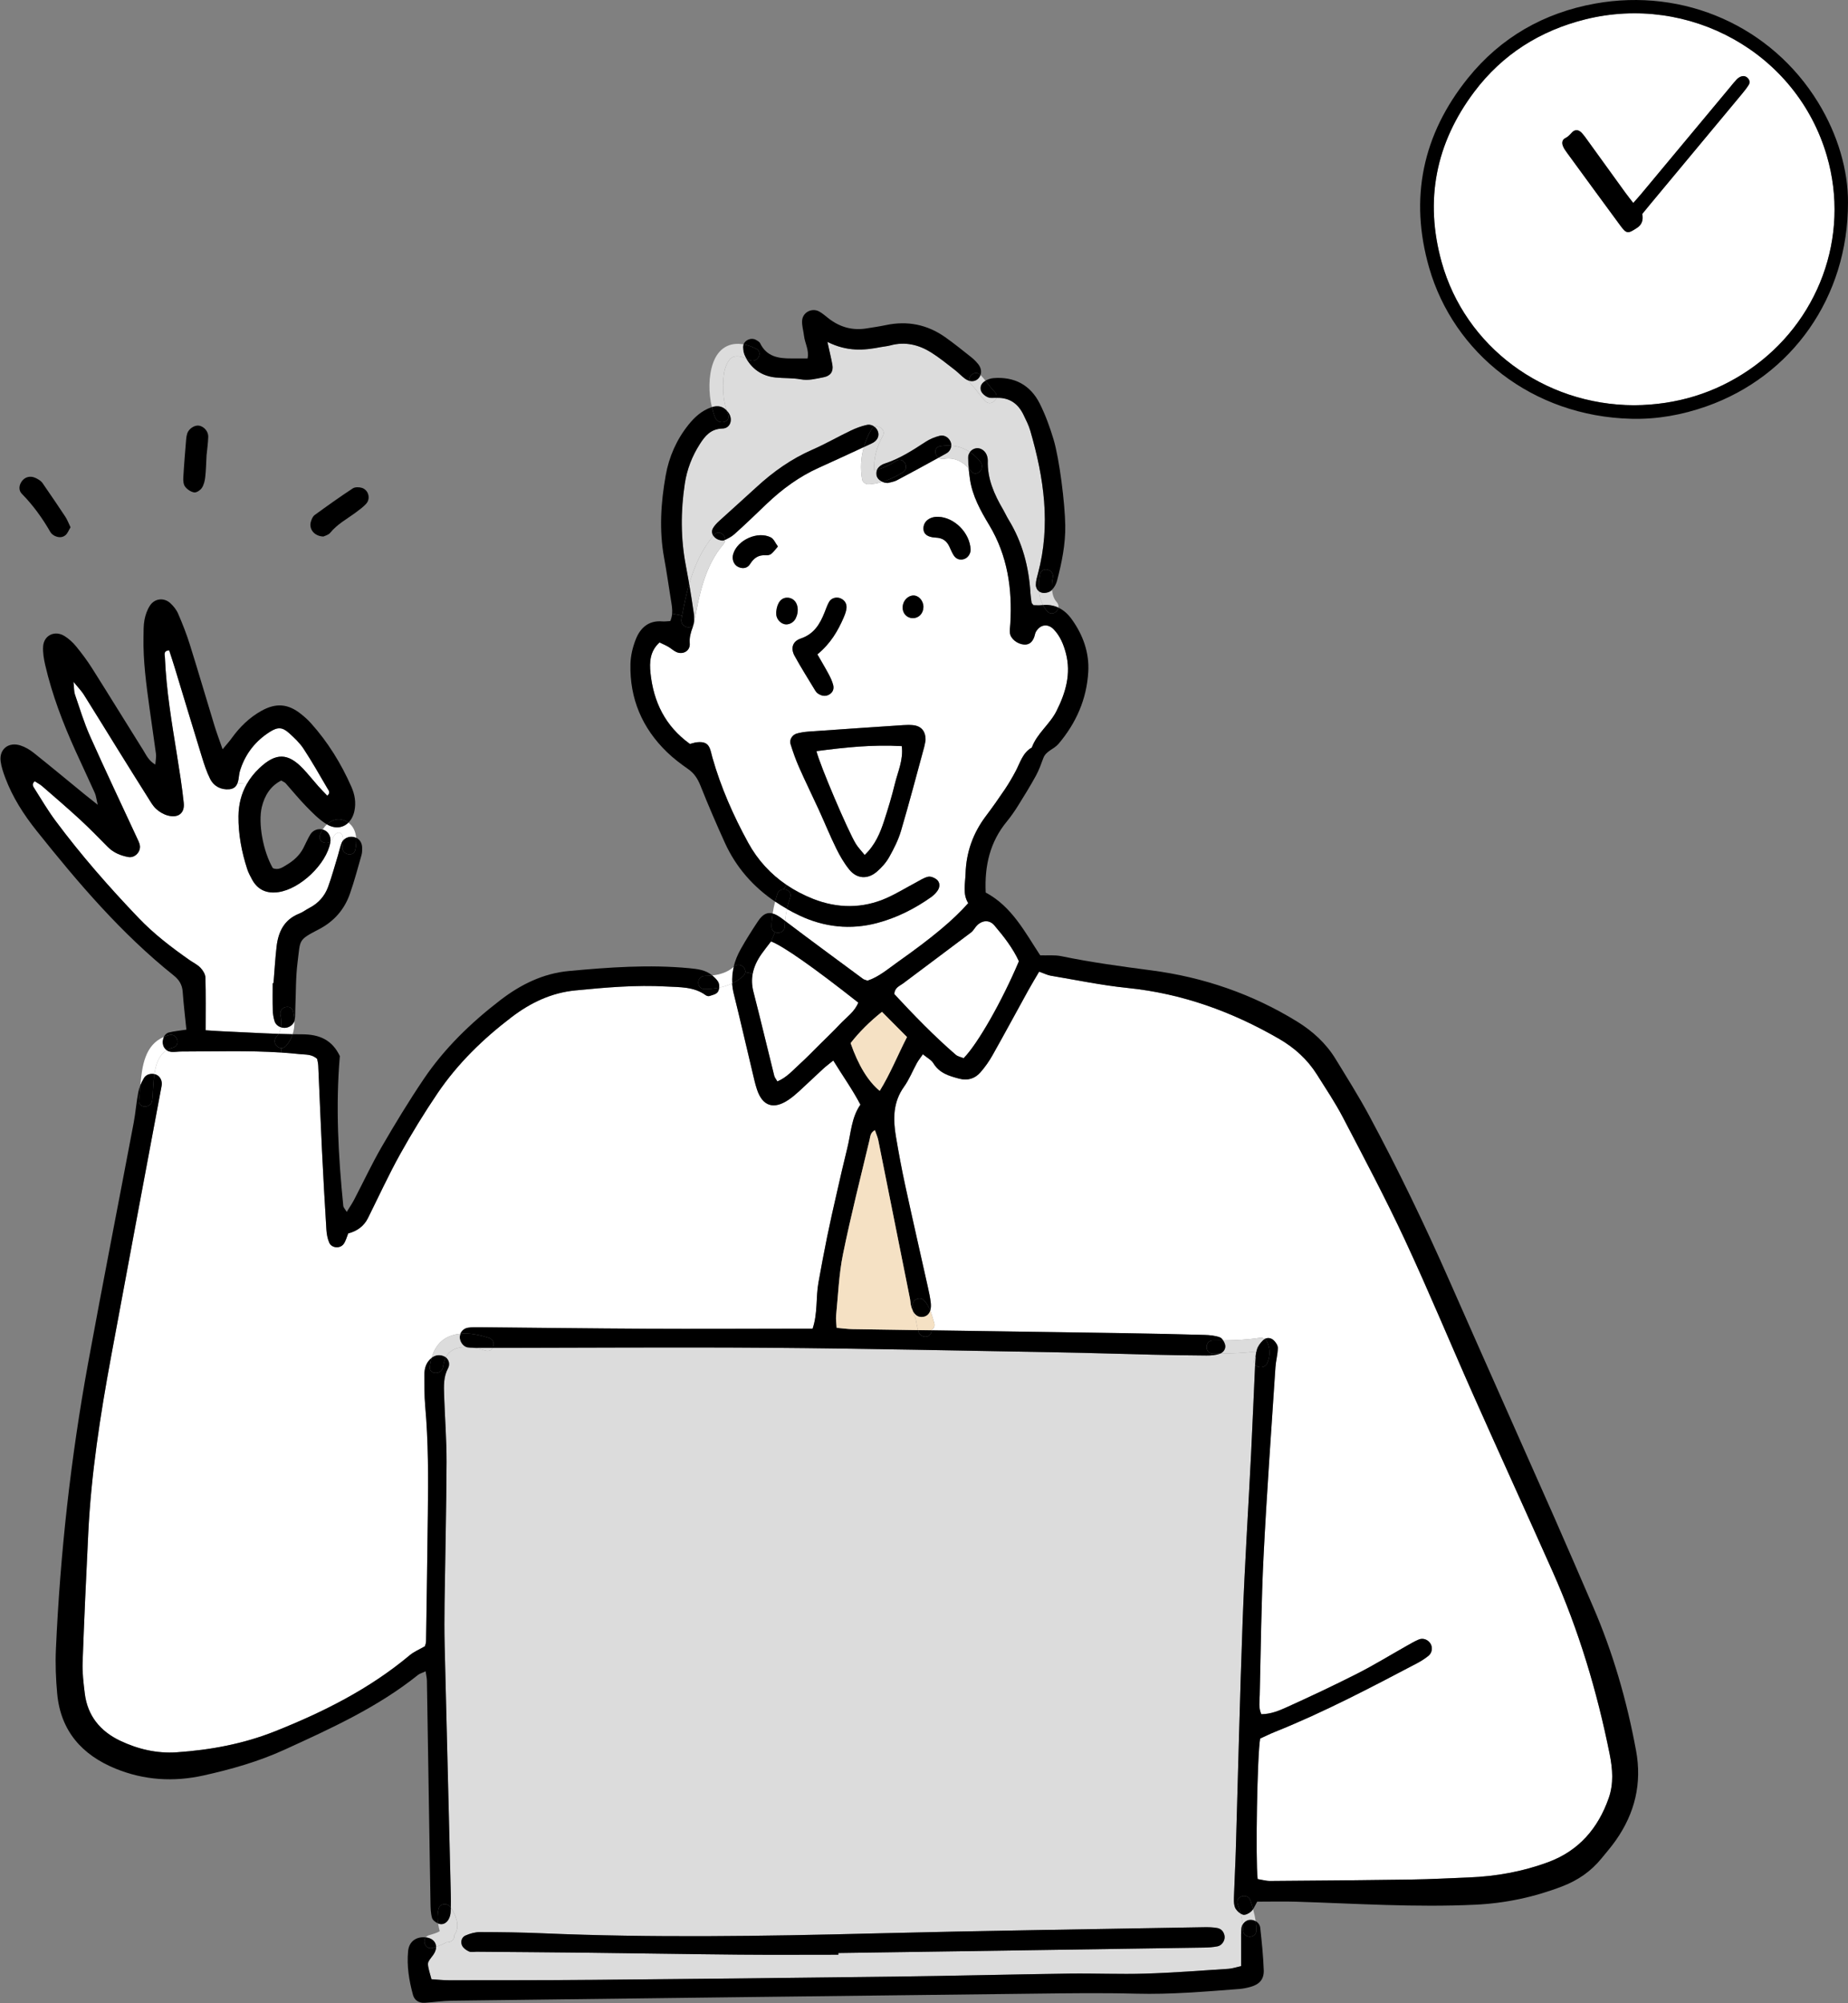
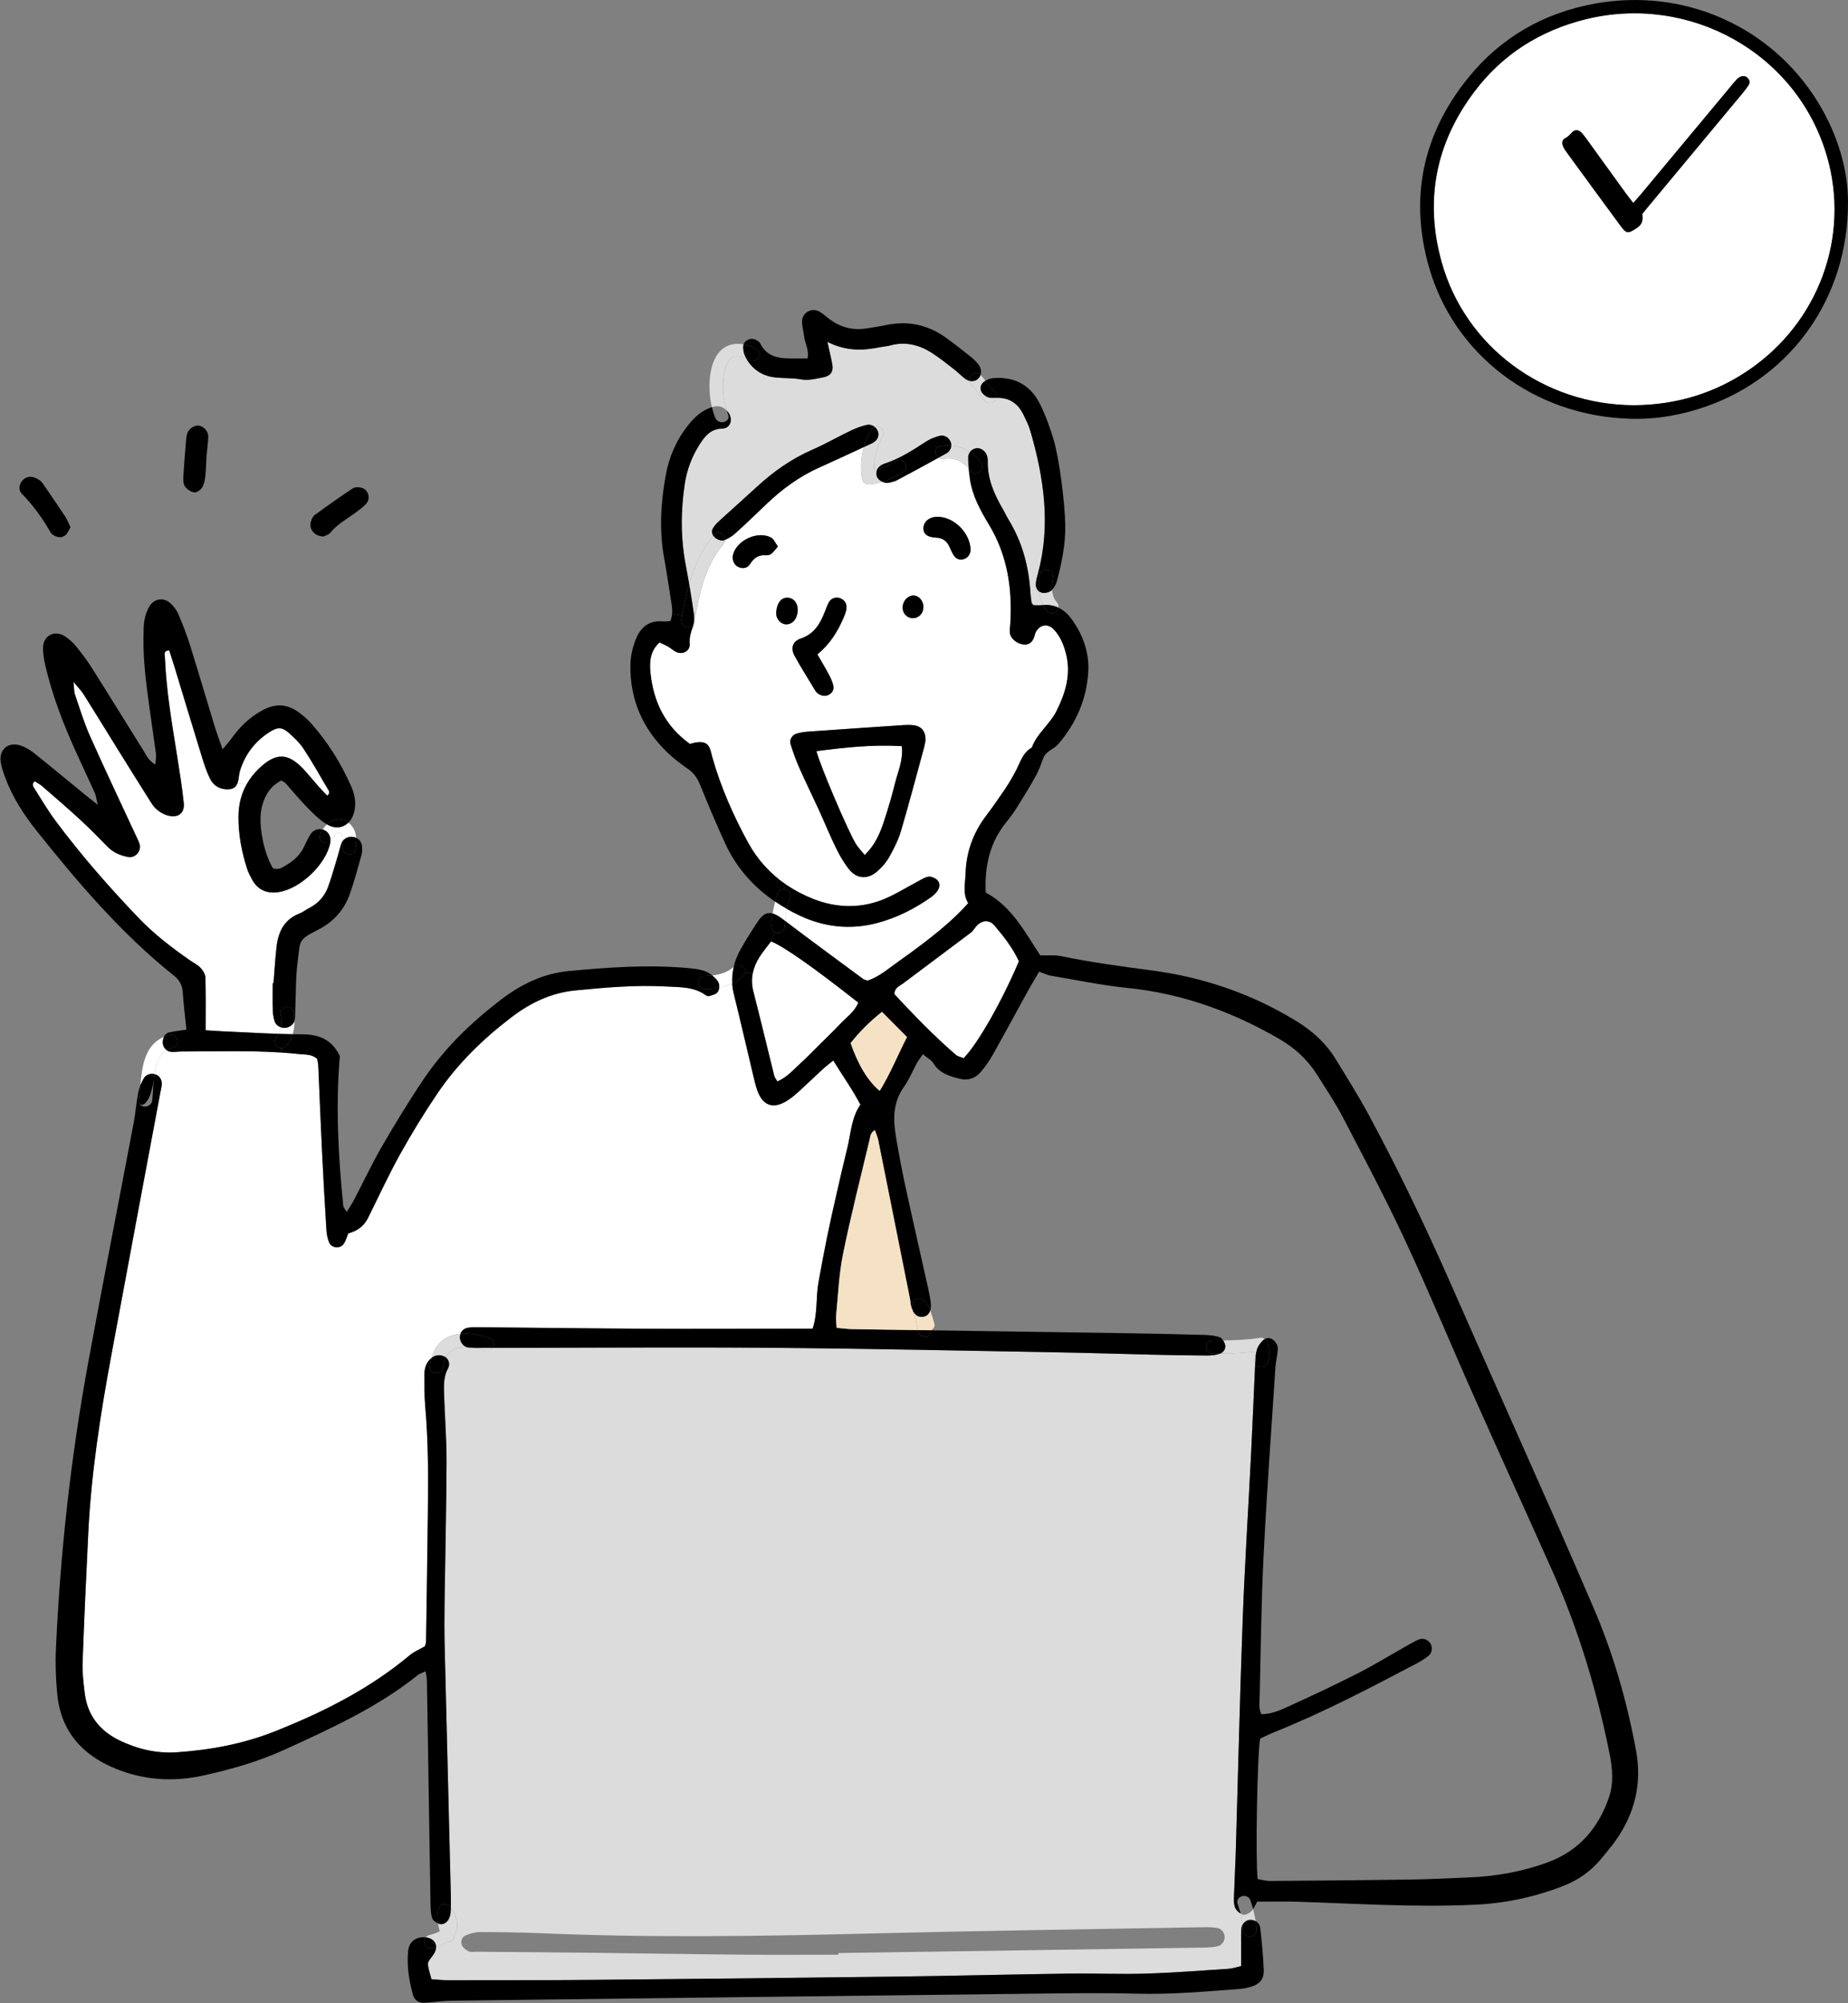
<svg xmlns="http://www.w3.org/2000/svg" width="203" height="220" viewBox="0 0 203 220" fill="none">
  <rect x="0" y="0" width="203" height="220" fill="#808080" stroke="none" />
  <g clip-path="url(#clip0_1696_10606)">
    <path d="M99.059 81.942C99.248 83.452 98.624 84.748 98.3 86.079C97.966 87.451 97.556 88.806 97.118 90.149C96.683 91.48 96.153 92.776 94.986 93.896C94.591 93.405 94.252 93.063 94.007 92.662C93.144 91.251 90.06 84.023 89.686 82.49C92.864 82.074 95.879 81.756 99.059 81.942Z" fill="white" />
    <path d="M117.086 71.737C117.678 73.992 117.069 76.059 116.061 78.075C115.332 79.538 113.916 80.533 113.345 82.094C112.333 82.67 112.071 83.747 111.578 84.676C111.215 85.361 110.822 86.035 110.388 86.681C109.716 87.68 109.02 88.666 108.295 89.627C106.886 91.499 106.14 93.591 106.067 95.927C106.034 97.041 105.728 98.171 106.358 99.184C104.774 100.988 102.463 102.931 98.658 105.62C97.565 106.393 96.54 107.289 95.3 107.697C95.071 107.611 94.919 107.588 94.811 107.508C91.947 105.391 89.075 103.284 86.236 101.134C86.276 100.693 86.347 100.257 86.444 99.826C86.893 100.082 87.357 100.321 87.832 100.546C90.547 101.827 93.435 102.145 96.372 101.361C98.523 100.788 100.489 99.795 102.299 98.512C102.58 98.312 102.844 98.05 103.024 97.761C103.268 97.371 103.257 96.896 102.9 96.595C102.659 96.393 102.241 96.222 101.956 96.284C101.489 96.385 101.06 96.678 100.626 96.909C99.56 97.474 98.527 98.112 97.43 98.605C94.755 99.808 91.974 99.768 89.316 98.716C88.269 98.301 87.288 97.788 86.386 97.175C84.667 96.005 83.24 94.47 82.198 92.57C80.563 89.588 79.189 86.477 78.256 83.194C78.158 82.856 78.1 82.503 77.967 82.179C77.741 81.624 77.342 81.44 76.579 81.515C76.309 81.541 76.045 81.638 75.787 81.7C73.062 79.742 71.784 77.066 71.456 73.912C71.331 72.729 71.392 71.506 72.449 70.555C72.784 70.718 73.108 70.852 73.409 71.027C73.715 71.203 73.979 71.46 74.297 71.607C75.022 71.939 75.837 71.473 75.768 70.666C75.71 69.989 75.887 69.445 76.103 68.842C76.132 68.762 76.157 68.679 76.178 68.593C76.211 68.529 76.238 68.454 76.255 68.368C76.814 65.329 77.408 62.18 79.478 59.756C79.605 59.607 79.661 59.44 79.661 59.283C79.937 59.147 80.336 58.961 80.652 58.681C81.87 57.597 83.038 56.461 84.216 55.336C85.921 53.712 87.793 52.334 89.961 51.362C91.611 50.622 93.248 49.858 94.89 49.097C94.562 50.242 94.491 51.443 94.703 52.662C94.755 52.964 95.106 53.207 95.403 53.193C95.917 53.168 96.428 53.071 96.927 52.918C97.097 52.99 97.295 53.034 97.515 53.042C97.737 52.98 98.176 52.928 98.537 52.736C100.063 51.93 101.58 51.105 103.091 50.269C103.241 50.378 103.436 50.434 103.662 50.395C104.795 50.199 105.685 50.646 106.406 51.428C106.443 51.82 106.493 52.215 106.547 52.605C106.811 54.47 107.719 56.091 108.667 57.668C110.683 61.027 111.213 64.67 110.984 68.487C110.963 68.838 110.903 69.197 110.945 69.542C111.021 70.154 111.755 70.734 112.495 70.786C113.077 70.827 113.411 70.483 113.603 69.977C113.677 69.779 113.696 69.554 113.8 69.377C114.274 68.564 115.111 68.456 115.749 69.117C116.46 69.853 116.832 70.775 117.086 71.737ZM105.807 61.425C106.279 61.324 106.641 60.835 106.618 60.333C106.535 58.511 104.828 56.801 103.049 56.756C102.108 56.731 101.437 57.27 101.437 58.045C101.437 58.608 101.831 58.996 102.779 59.04C103.529 59.073 103.968 59.38 104.271 59.997C104.425 60.311 104.55 60.645 104.733 60.942C104.97 61.332 105.327 61.53 105.807 61.425ZM101.667 81.319C101.705 80.316 101.206 79.732 100.302 79.639C99.949 79.602 99.589 79.61 99.236 79.633C95.755 79.864 92.274 80.099 88.793 80.345C88.371 80.376 87.943 80.442 87.533 80.555C87.037 80.692 86.689 81.23 86.839 81.713C87.111 82.588 87.417 83.456 87.789 84.292C88.475 85.846 89.229 87.368 89.936 88.912C90.584 90.327 91.168 91.773 91.854 93.168C92.257 93.989 92.727 94.802 93.3 95.508C94.119 96.519 95.312 96.595 96.312 95.737C96.842 95.283 97.336 94.732 97.675 94.127C98.195 93.207 98.681 92.24 98.978 91.233C99.878 88.183 100.684 85.105 101.522 82.037C101.595 81.764 101.634 81.484 101.667 81.319ZM101.437 66.67C101.449 65.987 100.921 65.382 100.325 65.397C99.718 65.411 99.19 65.976 99.155 66.647C99.117 67.346 99.602 67.883 100.273 67.887C100.927 67.891 101.426 67.369 101.437 66.67ZM92.987 66.771C93.024 66.325 92.814 65.948 92.39 65.737C91.933 65.51 91.328 65.652 91.077 66.094C90.869 66.457 90.734 66.864 90.578 67.256C90.069 68.539 89.416 69.635 87.959 70.126C87.055 70.431 86.829 71.192 87.282 72.024C87.995 73.326 88.795 74.582 89.562 75.855C89.634 75.975 89.734 76.09 89.85 76.167C90.222 76.412 90.628 76.522 91.05 76.295C91.48 76.066 91.64 75.668 91.523 75.224C91.419 74.822 91.237 74.432 91.039 74.06C90.675 73.375 90.274 72.711 89.79 71.863C91.224 70.689 92.045 69.29 92.691 67.784C92.829 67.46 92.957 67.115 92.987 66.771ZM87.594 67.35C87.766 66.412 87.296 65.673 86.523 65.64C85.841 65.611 85.374 66.15 85.27 67.167C85.27 67.204 85.26 67.344 85.27 67.483C85.312 67.978 85.69 68.425 86.159 68.545C86.604 68.659 87.157 68.397 87.39 67.941C87.483 67.755 87.558 67.553 87.594 67.35ZM85.453 60.016C85.168 59.634 85 59.188 84.686 59.025C83.248 58.282 81.01 59.291 80.544 60.835C80.37 61.41 80.596 62.033 81.101 62.265C81.61 62.498 82.109 62.405 82.402 61.934C82.809 61.278 83.325 60.921 84.123 60.981C84.32 60.996 84.572 60.948 84.717 60.831C84.975 60.624 85.168 60.342 85.453 60.016Z" fill="white" />
-     <path d="M176.822 192.648C177.144 194.259 177.273 195.881 176.716 197.467C175.555 200.775 173.447 203.246 170.093 204.493C167.273 205.541 164.334 206.069 161.321 206.185C159.257 206.263 157.193 206.381 155.128 206.409C149.928 206.488 144.726 206.531 139.526 206.568C139.057 206.572 138.585 206.428 138.151 206.36C137.903 204.163 138.111 192.619 138.429 190.927C138.957 190.689 139.524 190.407 140.112 190.172C145.47 188.022 150.566 185.337 155.664 182.659C156.102 182.428 156.526 182.158 156.911 181.848C157.326 181.516 157.395 180.922 157.139 180.505C156.875 180.07 156.329 179.851 155.847 180.055C155.39 180.247 154.959 180.501 154.527 180.747C152.731 181.758 150.971 182.841 149.136 183.776C146.603 185.063 144.028 186.272 141.438 187.448C140.551 187.85 139.624 188.249 138.558 188.257C138.232 187.557 138.363 186.846 138.379 186.154C138.504 181.064 138.55 175.968 138.803 170.884C139.15 163.962 139.657 157.05 140.108 150.134C140.156 149.433 140.36 148.737 140.37 148.038C140.376 147.745 140.129 147.38 139.888 147.169C139.607 146.924 139.237 146.88 138.93 147.046C138.772 146.93 138.572 146.891 138.327 146.93C137.012 147.134 135.69 147.19 134.362 147.204C134.258 147.043 134.127 146.909 133.99 146.86C133.468 146.674 132.882 146.618 132.321 146.602C129.401 146.521 126.481 146.455 123.561 146.41C116.489 146.303 109.415 146.202 102.341 146.099C102.345 146.078 102.349 146.057 102.351 146.037C102.586 145.89 102.731 145.624 102.619 145.277C102.467 144.809 102.355 144.349 102.185 143.916C102.257 143.689 102.28 143.408 102.245 143.082C102.183 142.521 102.064 141.966 101.941 141.413C101.112 137.687 100.256 133.965 99.448 130.232C99.057 128.435 98.722 126.626 98.417 124.814C98.095 122.906 98.088 121.051 99.304 119.353C99.878 118.552 100.246 117.609 100.724 116.741C100.89 116.443 101.108 116.175 101.378 115.781C101.831 116.159 102.305 116.394 102.538 116.776C103.197 117.859 104.263 118.17 105.375 118.461C106.302 118.705 107.096 118.455 107.696 117.772C108.207 117.192 108.66 116.542 109.039 115.868C110.36 113.524 111.634 111.153 112.935 108.797C113.307 108.124 113.708 107.466 114.151 106.709C114.745 106.921 115.072 107.093 115.417 107.151C118.224 107.621 121.022 108.209 123.85 108.496C129.848 109.106 135.339 111.095 140.509 114.087C142.197 115.065 143.614 116.34 144.655 117.991C145.636 119.551 146.669 121.086 147.519 122.714C149.845 127.17 152.206 131.614 154.328 136.168C156.959 141.813 159.338 147.572 161.869 153.262C164.748 159.728 167.693 166.166 170.573 172.632C173.435 179.061 175.442 185.758 176.822 192.648Z" fill="white" />
    <path d="M109.224 101.623C110.281 102.859 111.271 104.146 111.925 105.564C110.082 109.925 107.407 114.638 105.855 116.208C105.587 116.097 105.215 116.035 104.974 115.824C102.563 113.736 100.354 111.448 98.242 109.174C98.273 108.452 98.814 108.293 99.19 108.011C101.68 106.137 104.186 104.28 106.672 102.401C106.946 102.192 107.102 101.838 107.357 101.598C107.96 101.031 108.71 101.023 109.224 101.623Z" fill="white" />
    <path d="M94.281 110.107C93.886 111.116 92.978 111.721 92.269 112.476C91.542 113.25 90.773 113.982 90.017 114.731C89.314 115.428 88.626 116.146 87.893 116.811C87.124 117.506 86.438 118.325 85.395 118.763C85.237 118.486 85.095 118.327 85.052 118.144C84.283 115.065 83.553 111.977 82.761 108.904C82.583 108.207 82.566 107.553 82.683 106.932C82.83 106.152 83.185 105.422 83.686 104.72C84.013 104.264 84.364 103.823 84.696 103.387C86.033 103.893 89.42 106.27 94.281 110.107Z" fill="white" />
    <path d="M94.516 121.313C93.508 122.759 93.477 124.496 93.066 126.128C92.654 127.775 92.28 129.43 91.904 131.084C91.542 132.671 91.181 134.258 90.856 135.85C90.516 137.513 90.21 139.18 89.907 140.852C89.609 142.494 89.84 144.213 89.264 145.917H86.864C81.592 145.923 76.319 145.952 71.047 145.925C64.92 145.894 58.795 145.814 52.669 145.758C52.245 145.754 51.813 145.746 51.397 145.814C51.008 145.878 50.715 146.138 50.582 146.466C50.158 146.503 49.741 146.598 49.344 146.767C48.267 147.225 47.696 148.104 47.409 149.132C46.815 149.598 46.613 150.264 46.619 150.995C46.634 152.125 46.605 153.26 46.706 154.385C47.062 158.338 47.045 162.297 46.997 166.256C46.943 170.922 46.873 175.589 46.802 180.254C46.798 180.458 46.709 180.66 46.675 180.794C46.075 181.143 45.472 181.388 45 181.785C40.588 185.478 35.53 188.016 30.212 190.132C26.733 191.517 23.114 192.185 19.405 192.439C17.233 192.586 15.144 192.095 13.193 191.166C10.996 190.12 9.604 188.41 9.309 185.95C9.174 184.83 9.032 183.695 9.074 182.573C9.244 177.84 9.464 173.109 9.695 168.378C10.013 161.868 11.009 155.441 12.191 149.041C14.024 139.104 15.899 129.174 17.755 119.241C17.852 118.715 17.597 118.199 17.15 118.016C17.087 117.991 17.023 117.972 16.959 117.958C17.114 116.875 17.457 115.87 18.316 115.344C18.465 115.445 18.648 115.507 18.856 115.519C19.207 115.542 19.563 115.48 19.918 115.48C23.574 115.476 27.233 115.352 30.885 115.589C31.571 115.635 32.257 115.69 32.942 115.765C33.568 115.833 34.235 115.748 34.838 116.287C34.871 116.485 34.948 116.753 34.96 117.025C35.099 120.133 35.218 123.242 35.37 126.351C35.511 129.246 35.673 132.141 35.854 135.033C35.883 135.516 35.972 136.02 36.161 136.461C36.43 137.084 37.369 137.161 37.762 136.597C37.995 136.263 38.094 135.836 38.25 135.458C39.275 135.19 40 134.625 40.424 133.764C41.592 131.421 42.685 129.035 43.957 126.747C45.227 124.461 46.6 122.223 48.068 120.056C50.273 116.802 53.072 114.083 56.202 111.7C58.274 110.124 60.554 109.028 63.189 108.77C66.522 108.444 69.86 108.147 73.21 108.339C74.684 108.424 76.224 108.345 77.52 109.294C77.626 109.371 77.811 109.422 77.926 109.385C78.248 109.278 78.657 109.195 78.834 108.958C78.927 108.834 78.984 108.651 79 108.463C79.497 108.364 79.977 108.215 80.428 107.999C80.453 108.372 80.511 108.754 80.607 109.14C81.322 112.02 81.982 114.917 82.672 117.805C82.818 118.424 82.955 119.047 83.157 119.652C83.763 121.482 84.986 121.882 86.613 120.787C87.024 120.51 87.407 120.184 87.772 119.852C88.664 119.037 89.533 118.199 90.422 117.382C90.719 117.108 91.048 116.866 91.536 116.466C92.567 118.148 93.629 119.621 94.516 121.313Z" fill="white" />
    <path d="M35.966 86.582C36.086 86.79 36.352 87.048 35.953 87.385C35.623 87.038 35.278 86.695 34.958 86.335C34.392 85.697 33.867 85.024 33.281 84.409C31.616 82.666 30.298 82.662 28.519 84.333C27.944 84.872 27.478 85.458 27.117 86.089L26.088 86.006C26.194 85.73 26.231 85.402 26.269 85.086C26.294 84.878 26.352 84.669 26.42 84.467C27.002 82.724 28.087 81.36 29.642 80.374C30.51 79.823 31.015 79.844 31.759 80.512C32.337 81.032 32.921 81.583 33.343 82.225C34.274 83.642 35.112 85.119 35.966 86.582Z" fill="white" />
    <path d="M37.598 91.709C37.672 91.891 37.702 92.085 37.703 92.278C37.635 92.357 37.581 92.446 37.541 92.543C37.356 92.995 37.263 93.484 37.12 93.952C36.77 95.097 36.457 96.252 36.049 97.377C35.679 98.402 34.983 99.192 33.992 99.706C33.614 99.902 33.271 100.177 32.88 100.329C31.211 100.983 30.569 102.333 30.382 103.963C30.228 105.294 30.155 106.63 30.045 107.967H29.952C29.952 108.954 29.933 109.94 29.962 110.926C29.973 111.341 30.041 111.766 30.166 112.162C30.265 112.48 30.538 112.711 30.858 112.816C30.814 113.072 30.733 113.317 30.604 113.54C28.553 113.472 26.504 113.346 24.455 113.26C23.829 113.233 23.204 113.185 22.591 113.146C22.591 111.139 22.62 109.249 22.566 107.361C22.555 106.989 22.291 106.562 22.019 106.28C21.684 105.931 21.213 105.71 20.808 105.426C18.825 104.037 16.909 102.572 15.232 100.818C11.992 97.43 8.905 93.913 6.108 90.153C5.266 89.021 4.543 87.797 3.789 86.6C3.656 86.392 3.436 86.122 3.816 85.8C4.084 85.975 4.4 86.134 4.655 86.357C6.05 87.566 7.449 88.769 8.806 90.017C9.847 90.979 10.836 92 11.836 93.007C12.461 93.64 13.243 93.964 14.091 94.119C14.822 94.253 15.504 93.527 15.356 92.8C15.3 92.532 15.165 92.274 15.049 92.021C13.324 88.299 11.561 84.591 9.891 80.846C9.23 79.365 8.758 77.799 8.23 76.261C8.122 75.948 8.147 75.589 8.07 74.875C8.606 75.533 8.949 75.878 9.203 76.278C10.485 78.317 11.74 80.371 13.012 82.416C14.097 84.162 15.184 85.903 16.281 87.64C16.545 88.059 16.794 88.511 17.154 88.839C17.503 89.157 17.954 89.427 18.407 89.553C19.563 89.873 20.305 89.32 20.184 88.179C20.001 86.423 19.721 84.675 19.442 82.93C18.871 79.371 18.266 75.816 18.116 72.205C18.104 71.914 17.915 71.477 18.584 71.417C18.796 72.075 19.016 72.737 19.22 73.408C20.209 76.653 21.184 79.903 22.185 83.147C22.435 83.955 22.701 84.77 23.077 85.525C23.488 86.351 24.28 86.759 25.188 86.677C25.7 86.631 25.951 86.361 26.088 86.006L27.117 86.089C26.516 87.143 26.211 88.321 26.196 89.623C26.176 91.618 26.543 93.562 27.161 95.454C27.292 95.854 27.497 96.234 27.699 96.605C28.32 97.738 29.303 98.15 30.563 97.977C32.978 97.643 35.858 94.897 36.284 92.526C36.29 92.493 36.294 92.46 36.297 92.427C36.405 92.347 36.494 92.231 36.55 92.078C36.637 91.839 36.793 91.639 36.937 91.544C37.08 91.449 37.007 91.488 37.169 91.447C37.236 91.43 37.269 91.443 37.33 91.457C37.41 91.478 37.537 91.561 37.598 91.709Z" fill="white" />
    <path d="M114.569 66.447C114.529 66.447 114.49 66.453 114.45 66.457C114.118 66.494 113.779 66.463 113.527 66.463C113.401 66.3 113.33 66.251 113.322 66.191C113.27 65.842 113.216 65.493 113.195 65.141C113.022 62.273 112.318 59.562 110.801 57.086C110.578 56.724 110.408 56.333 110.194 55.965C109.215 54.296 108.442 52.563 108.509 50.572C108.513 50.432 108.484 50.289 108.45 50.153C108.305 49.547 107.752 49.14 107.21 49.233C106.948 49.278 106.707 49.425 106.545 49.639C105.932 49.233 105.242 48.993 104.493 48.94C104.502 48.797 104.477 48.655 104.421 48.521C104.223 48.055 103.743 47.729 103.213 47.863C102.677 47.999 102.139 48.222 101.677 48.523C100.25 49.456 98.826 50.38 97.182 50.91C97.049 50.954 96.916 51.009 96.8 51.088C96.594 51.226 96.432 51.391 96.338 51.591C96.237 51.618 96.135 51.643 96.033 51.663C95.946 50.349 96.303 49.06 96.962 47.906C97.334 47.256 96.602 46.662 96.058 46.866C95.827 46.689 95.528 46.598 95.22 46.664C94.607 46.796 94.002 47.027 93.435 47.3C92.028 47.972 90.673 48.758 89.245 49.381C86.934 50.39 84.929 51.81 83.092 53.504C81.739 54.752 80.359 55.971 79 57.214C78.744 57.449 78.49 57.711 78.32 58.008C78.164 58.274 78.189 58.586 78.356 58.846C77.038 60.428 76.254 62.236 75.708 64.14C75.596 63.484 75.477 62.83 75.35 62.178C74.762 59.157 74.764 56.135 75.226 53.106C75.463 51.546 76.024 50.097 76.874 48.773C77.449 47.871 78.075 47.097 79.361 47.062C80.253 47.038 80.546 46.031 80.004 45.296C79.945 45.216 79.883 45.144 79.819 45.078C79.419 43.868 79.368 42.519 79.499 41.271C79.565 40.637 79.752 39.917 80.197 39.439C80.664 38.935 81.402 39.129 81.984 39.385C82.678 40.586 83.746 41.3 85.176 41.454C86.095 41.553 87.038 41.492 87.94 41.657C88.828 41.82 89.638 41.591 90.465 41.432C91.24 41.283 91.558 40.8 91.434 40.058C91.317 39.383 91.145 38.717 90.889 37.547C93.078 38.638 94.906 38.481 96.748 38.118C97.097 38.05 97.459 38.027 97.799 37.934C99.42 37.491 100.917 37.85 102.288 38.71C103.186 39.272 104.011 39.952 104.853 40.598C105.248 40.899 105.584 41.273 105.981 41.568C106.146 41.69 106.314 41.772 106.476 41.818C106.497 41.947 106.559 42.082 106.678 42.201C107.243 42.779 107.663 43.472 108.228 44.05C108.679 44.51 109.305 44.17 109.44 43.697C109.485 43.697 109.531 43.693 109.575 43.693C110.946 43.679 111.857 44.37 112.428 45.55C112.704 46.124 113.002 46.699 113.176 47.306C114.675 52.462 115.444 57.661 114.022 62.976C113.914 63.383 113.787 63.797 113.785 64.21C113.781 64.509 113.912 64.771 114.128 64.936C114.186 65.465 114.326 65.982 114.569 66.447Z" fill="#DCDCDC" />
    <path d="M137.982 148.424C137.985 148.455 137.987 148.486 137.987 148.517C137.958 148.669 137.939 148.824 137.924 148.981C137.899 149.076 137.862 149.177 137.818 149.282C137.716 149.526 137.756 149.728 137.874 149.876C137.874 149.887 137.874 149.895 137.874 149.905C137.723 153.155 137.594 156.407 137.432 159.656C137.128 165.73 136.735 171.8 136.509 177.879C136.197 186.289 136.008 194.705 135.757 203.119C135.709 204.744 135.615 206.37 135.563 207.996C135.547 208.487 135.497 209.019 135.659 209.459C135.757 209.721 136.008 209.985 136.278 210.148C136.382 210.538 136.463 210.932 136.511 211.334C136.44 211.452 136.393 211.586 136.376 211.728C136.32 212.217 136.339 212.715 136.336 213.21C136.33 214.05 136.336 214.889 136.336 215.919C135.784 216.041 135.374 216.187 134.957 216.214C131.904 216.412 128.853 216.653 125.796 216.744C123.023 216.829 120.243 216.703 117.466 216.74C111.061 216.829 104.654 216.992 98.247 217.072C87.211 217.213 76.176 217.328 65.14 217.427C59.872 217.475 54.604 217.466 49.335 217.473C48.71 217.475 48.086 217.4 47.401 217.359C47.267 216.866 47.143 216.47 47.062 216.067C47.018 215.863 46.983 215.614 47.066 215.442C47.216 215.137 47.471 214.883 47.656 214.592C47.833 214.316 47.912 214.043 47.908 213.796C48.3 213.666 48.695 213.509 49.049 213.299C49.481 213.356 49.975 213.041 49.909 212.517C49.946 212.463 49.98 212.409 50.013 212.352C50.543 211.409 50.054 210.313 49.527 209.494C49.539 209.024 49.535 208.555 49.525 208.087C49.3 198.967 49.067 189.848 48.849 180.73C48.812 179.174 48.816 177.619 48.837 176.063C48.907 170.901 49.036 165.741 49.057 160.58C49.065 158.107 48.866 155.635 48.787 153.163C48.755 152.179 48.716 151.199 49.219 150.266C49.464 149.814 49.3 149.323 48.976 149.072C49.419 148.211 50.262 147.92 51.216 147.933C51.254 147.947 51.293 147.958 51.333 147.964C51.605 148.007 51.883 148.024 52.164 148.028C52.559 148.096 52.958 148.201 53.34 148.323C53.702 148.438 53.98 148.277 54.124 148.028C64.23 148.013 74.341 147.939 84.449 148.015C95.063 148.096 105.678 148.333 116.292 148.517C119.711 148.576 123.129 148.692 126.548 148.772C128.543 148.818 130.536 148.853 132.533 148.865C133.022 148.865 133.539 148.83 133.994 148.669C134.011 148.663 134.025 148.657 134.04 148.651C135.362 148.638 136.673 148.585 137.987 148.424H137.982ZM133.753 213.746C134.237 213.647 134.591 213.082 134.518 212.618C134.445 212.156 134.161 211.821 133.714 211.737C133.232 211.646 132.725 211.64 132.228 211.648C120.12 211.867 108.008 212.028 95.902 212.333C83.793 212.636 71.685 212.83 59.577 212.314C57.299 212.217 55.019 212.187 52.739 212.182C52.199 212.182 51.623 212.341 51.125 212.564C50.709 212.75 50.566 213.251 50.759 213.662C50.89 213.938 51.214 214.175 51.509 214.308C51.746 214.415 52.068 214.338 52.351 214.341C56.339 214.376 60.329 214.4 64.317 214.446C69.943 214.512 75.571 214.609 81.199 214.66C84.832 214.693 88.464 214.667 92.097 214.667V214.483C96.513 214.419 100.93 214.357 105.346 214.291C114.322 214.157 123.298 214.025 132.274 213.885C132.768 213.876 133.271 213.843 133.753 213.746Z" fill="#DCDCDC" />
    <path d="M179.717 192.237C180.384 195.858 179.593 199.112 177.506 202.093C177.02 202.79 176.457 203.434 175.92 204.094C174.775 205.504 173.331 206.498 171.633 207.152C168.555 208.34 165.371 209.019 162.069 209.176C155.51 209.49 148.966 209.052 142.415 208.848C141 208.805 139.58 208.842 138.103 208.842C137.945 209.112 137.818 209.409 137.65 209.659C137.565 209.343 137.467 209.03 137.361 208.716C137.066 207.835 135.661 208.213 135.958 209.1C136.074 209.453 136.185 209.799 136.276 210.148C136.006 209.985 135.754 209.721 135.657 209.459C135.495 209.019 135.545 208.487 135.561 207.996C135.613 206.37 135.707 204.744 135.754 203.118C136.006 194.704 136.195 186.288 136.507 177.879C136.733 171.8 137.126 165.73 137.429 159.656C137.592 156.406 137.72 153.155 137.872 149.905C137.872 149.895 137.872 149.887 137.872 149.876C138.169 150.254 138.963 150.272 139.219 149.666C139.537 148.909 139.537 148.191 139.219 147.433C139.146 147.262 139.05 147.13 138.928 147.045C139.235 146.88 139.605 146.924 139.886 147.169C140.127 147.38 140.374 147.745 140.368 148.038C140.358 148.737 140.154 149.433 140.106 150.134C139.655 157.05 139.148 163.962 138.801 170.884C138.548 175.968 138.502 181.064 138.377 186.154C138.361 186.846 138.23 187.557 138.556 188.257C139.622 188.249 140.549 187.85 141.436 187.448C144.026 186.272 146.601 185.063 149.134 183.775C150.969 182.841 152.729 181.758 154.525 180.747C154.957 180.501 155.387 180.247 155.845 180.055C156.327 179.851 156.873 180.07 157.137 180.505C157.393 180.922 157.324 181.516 156.909 181.848C156.524 182.158 156.1 182.428 155.662 182.659C150.564 185.337 145.468 188.022 140.11 190.172C139.522 190.407 138.955 190.689 138.427 190.927C138.109 192.619 137.901 204.162 138.149 206.36C138.583 206.428 139.055 206.572 139.524 206.568C144.724 206.531 149.926 206.488 155.126 206.409C157.191 206.38 159.255 206.263 161.319 206.184C164.332 206.069 167.271 205.541 170.091 204.493C173.445 203.246 175.553 200.775 176.714 197.467C177.271 195.881 177.142 194.259 176.82 192.647C175.44 185.758 173.433 179.061 170.571 172.632C167.691 166.166 164.746 159.728 161.867 153.262C159.336 147.572 156.957 141.813 154.326 136.168C152.204 131.614 149.843 127.17 147.517 122.714C146.667 121.086 145.634 119.551 144.653 117.991C143.612 116.34 142.195 115.065 140.507 114.087C135.337 111.095 129.846 109.106 123.848 108.496C121.02 108.209 118.222 107.621 115.415 107.15C115.07 107.093 114.743 106.921 114.149 106.709C113.706 107.466 113.305 108.124 112.933 108.797C111.632 111.153 110.358 113.524 109.037 115.868C108.658 116.542 108.205 117.192 107.694 117.772C107.093 118.455 106.3 118.705 105.373 118.461C104.261 118.17 103.195 117.859 102.536 116.776C102.303 116.394 101.829 116.159 101.376 115.781C101.106 116.175 100.888 116.443 100.722 116.74C100.244 117.609 99.876 118.552 99.302 119.353C98.086 121.051 98.093 122.905 98.415 124.814C98.72 126.625 99.055 128.435 99.446 130.232C100.254 133.964 101.11 137.687 101.939 141.413C102.062 141.966 102.181 142.521 102.243 143.082C102.278 143.408 102.255 143.689 102.183 143.916C102.025 143.519 101.821 143.146 101.499 142.803C101.004 142.279 100.069 142.818 100.283 143.507C100.294 143.538 100.302 143.571 100.31 143.602C100.271 143.693 100.25 143.798 100.258 143.922C100.171 143.75 100.102 143.546 100.052 143.317C100.007 143.111 100.009 142.894 99.969 142.688C98.805 136.861 97.644 131.037 96.474 125.214C96.405 124.876 96.255 124.554 96.108 124.117C95.605 124.372 95.605 124.814 95.526 125.144C94.526 129.341 93.458 133.523 92.598 137.748C92.151 139.954 92.068 142.234 91.843 144.483C91.802 144.887 91.875 145.302 91.902 145.822C92.537 145.878 93.086 145.958 93.637 145.966C96.039 146.004 98.442 146.039 100.844 146.076C100.863 146.144 100.884 146.21 100.905 146.278C101.106 146.924 102.151 147.01 102.307 146.278C102.32 146.218 102.33 146.158 102.338 146.098C109.413 146.202 116.487 146.303 123.559 146.41C126.479 146.455 129.399 146.521 132.319 146.602C132.88 146.618 133.466 146.674 133.988 146.86C134.125 146.909 134.256 147.043 134.36 147.204C133.988 147.211 133.616 147.211 133.244 147.211C132.307 147.211 132.307 148.655 133.244 148.655C133.508 148.655 133.77 148.655 134.034 148.651C134.019 148.657 134.005 148.663 133.988 148.669C133.533 148.83 133.015 148.867 132.527 148.865C130.53 148.853 128.537 148.818 126.542 148.772C123.123 148.692 119.704 148.576 116.286 148.517C105.672 148.333 95.056 148.096 84.443 148.015C74.334 147.939 64.224 148.015 54.117 148.028C54.329 147.66 54.25 147.099 53.72 146.93C52.733 146.616 51.634 146.367 50.58 146.466C50.713 146.138 51.006 145.878 51.395 145.814C51.81 145.746 52.243 145.754 52.667 145.758C58.793 145.814 64.918 145.894 71.044 145.925C76.317 145.952 81.589 145.925 86.862 145.917H89.262C89.838 144.213 89.607 142.494 89.904 140.852C90.208 139.18 90.513 137.513 90.854 135.85C91.178 134.257 91.54 132.671 91.902 131.084C92.278 129.429 92.652 127.775 93.063 126.128C93.475 124.496 93.506 122.759 94.514 121.313C93.626 119.621 92.565 118.148 91.534 116.466C91.045 116.866 90.717 117.108 90.42 117.382C89.53 118.199 88.662 119.037 87.77 119.852C87.404 120.184 87.022 120.51 86.61 120.786C84.983 121.882 83.761 121.482 83.154 119.652C82.953 119.047 82.816 118.424 82.67 117.805C81.98 114.917 81.319 112.02 80.604 109.139C80.509 108.754 80.451 108.372 80.426 107.998C80.866 107.79 81.278 107.522 81.648 107.179C81.787 107.049 81.855 106.903 81.87 106.76L82.68 106.932C82.564 107.553 82.581 108.207 82.76 108.904C83.551 111.976 84.281 115.065 85.05 118.143C85.093 118.327 85.235 118.486 85.393 118.762C86.436 118.325 87.122 117.506 87.891 116.811C88.624 116.146 89.312 115.428 90.015 114.731C90.771 113.982 91.54 113.249 92.267 112.476C92.976 111.721 93.884 111.116 94.279 110.107C89.418 106.269 86.031 103.893 84.694 103.387L85.139 102.374C85.567 102.562 86.193 102.349 86.203 101.741C86.205 101.536 86.218 101.334 86.234 101.134C89.073 103.284 91.945 105.39 94.809 107.507C94.917 107.588 95.069 107.611 95.297 107.697C96.538 107.289 97.563 106.393 98.656 105.62C102.461 102.931 104.772 100.988 106.356 99.184C105.726 98.171 106.032 97.04 106.065 95.926C106.138 93.591 106.884 91.499 108.293 89.627C109.018 88.666 109.714 87.68 110.385 86.681C110.82 86.035 111.213 85.361 111.576 84.675C112.069 83.747 112.331 82.67 113.343 82.094C113.914 80.532 115.33 79.538 116.059 78.075C117.067 76.059 117.676 73.992 117.084 71.737C116.83 70.775 116.458 69.853 115.747 69.117C115.109 68.456 114.272 68.564 113.798 69.376C113.694 69.554 113.675 69.779 113.6 69.977C113.409 70.482 113.075 70.827 112.493 70.786C111.753 70.734 111.019 70.154 110.942 69.541C110.901 69.197 110.961 68.838 110.982 68.487C111.21 64.67 110.681 61.026 108.665 57.667C107.717 56.091 106.809 54.469 106.545 52.604C106.491 52.214 106.441 51.82 106.404 51.428C106.497 51.529 106.588 51.637 106.676 51.748C107.251 52.483 108.274 51.453 107.704 50.727C107.357 50.285 106.969 49.922 106.543 49.639C106.705 49.425 106.946 49.278 107.208 49.233C107.75 49.14 108.303 49.547 108.449 50.153C108.482 50.289 108.511 50.432 108.507 50.572C108.44 52.563 109.213 54.296 110.192 55.965C110.406 56.333 110.577 56.725 110.799 57.086C112.316 59.562 113.021 62.273 113.193 65.141C113.214 65.493 113.268 65.842 113.32 66.191C113.328 66.251 113.399 66.3 113.526 66.463C113.777 66.463 114.116 66.494 114.448 66.457C114.488 66.453 114.527 66.449 114.567 66.447C114.696 66.698 114.856 66.934 115.049 67.146C115.504 67.647 116.167 67.251 116.261 66.731C116.836 67 117.327 67.445 117.74 68.023C118.975 69.744 119.669 71.691 119.544 73.794C119.37 76.771 118.222 79.4 116.271 81.698C115.766 82.29 114.901 82.462 114.606 83.26C114.363 83.918 114.124 84.589 113.787 85.204C113.174 86.318 112.509 87.403 111.832 88.482C111.456 89.083 111.05 89.668 110.602 90.215C108.739 92.47 108.141 95.089 108.278 98.019C111.15 99.552 112.588 102.364 114.265 104.916C115.064 104.941 115.847 104.856 116.579 105.007C119.858 105.686 123.167 106.133 126.488 106.569C132.194 107.316 137.567 109.158 142.48 112.185C144.192 113.239 145.666 114.58 146.719 116.309C147.974 118.362 149.263 120.403 150.402 122.522C153.59 128.449 156.508 134.507 159.222 140.666C163.046 149.344 166.915 158.003 170.752 166.677C172.182 169.915 173.576 173.168 174.983 176.416C177.19 181.504 178.709 186.79 179.715 192.237H179.717ZM111.925 105.564C111.271 104.146 110.282 102.859 109.224 101.623C108.71 101.023 107.96 101.031 107.357 101.598C107.102 101.838 106.946 102.192 106.672 102.401C104.186 104.28 101.68 106.137 99.19 108.011C98.814 108.293 98.273 108.452 98.242 109.174C100.354 111.448 102.563 113.736 104.974 115.824C105.215 116.035 105.587 116.097 105.855 116.208C107.407 114.638 110.082 109.926 111.925 105.564ZM96.634 119.802C97.791 117.933 98.596 115.909 99.633 113.887C98.712 112.963 97.823 112.067 96.883 111.122C95.526 112.201 94.395 113.33 93.437 114.555C94.283 116.982 95.345 118.731 96.634 119.802Z" fill="black" />
    <path d="M139.221 147.433C139.539 148.191 139.539 148.909 139.221 149.666C138.965 150.272 138.171 150.254 137.874 149.876C137.886 149.579 137.897 149.278 137.924 148.981C137.97 148.818 137.99 148.667 137.986 148.517C138.005 148.417 138.026 148.318 138.053 148.221C138.155 147.846 138.429 147.479 138.718 147.198C138.782 147.134 138.855 147.083 138.93 147.045C139.052 147.13 139.148 147.262 139.221 147.433Z" fill="black" />
    <path d="M138.822 216.362C138.855 217.376 138.352 217.92 137.377 218.199C136.968 218.316 136.542 218.401 136.12 218.434C132.358 218.719 128.605 219.045 124.821 218.946C121.049 218.849 117.272 218.9 113.5 218.946C92.213 219.193 70.926 219.453 49.638 219.721C48.647 219.734 47.658 219.88 46.667 219.946C46.033 219.988 45.532 219.688 45.366 219.084C44.931 217.508 44.673 215.9 44.831 214.262C44.933 213.222 45.713 212.653 46.764 212.766C46.392 213.245 46.783 214.134 47.519 213.918C47.645 213.88 47.774 213.839 47.903 213.798C47.907 214.045 47.828 214.318 47.652 214.594C47.467 214.885 47.211 215.139 47.061 215.444C46.978 215.616 47.014 215.865 47.057 216.07C47.138 216.472 47.263 216.868 47.396 217.361C48.082 217.402 48.705 217.477 49.331 217.475C54.599 217.468 59.867 217.477 65.136 217.429C76.171 217.33 87.207 217.215 98.242 217.074C104.649 216.994 111.056 216.831 117.462 216.742C120.238 216.705 123.019 216.831 125.791 216.746C128.848 216.655 131.899 216.414 134.952 216.216C135.37 216.189 135.779 216.043 136.332 215.921C136.332 214.891 136.328 214.052 136.332 213.212C136.332 212.717 136.315 212.219 136.371 211.73C136.388 211.588 136.436 211.454 136.507 211.336C136.531 211.551 136.546 211.768 136.55 211.988C136.565 212.919 138.019 212.921 138.005 211.988C138.001 211.644 137.972 211.308 137.924 210.975C138.196 211.13 138.404 211.392 138.437 211.72C138.603 213.266 138.768 214.815 138.82 216.365L138.822 216.362Z" fill="black" />
    <path d="M138.93 147.046C138.855 147.083 138.782 147.134 138.718 147.198C138.429 147.479 138.155 147.846 138.053 148.222C138.026 148.319 138.005 148.418 137.986 148.517C137.986 148.486 137.986 148.455 137.982 148.424C136.669 148.585 135.357 148.638 134.036 148.651C134.42 148.494 134.688 148.096 134.57 147.656C134.53 147.512 134.458 147.349 134.362 147.204C135.69 147.19 137.012 147.134 138.327 146.93C138.572 146.891 138.772 146.93 138.93 147.046Z" fill="#DCDCDC" />
    <path d="M138.007 211.986C138.022 212.919 136.567 212.917 136.552 211.986C136.548 211.766 136.534 211.549 136.509 211.334C136.696 211.019 137.045 210.814 137.394 210.823C137.579 210.827 137.764 210.881 137.926 210.973C137.974 211.306 138.003 211.642 138.007 211.986Z" fill="black" />
    <path d="M137.986 148.517C137.99 148.667 137.97 148.818 137.924 148.981C137.938 148.824 137.957 148.669 137.986 148.517Z" fill="black" />
    <path d="M137.924 148.981C137.897 149.278 137.887 149.579 137.874 149.876C137.756 149.728 137.716 149.526 137.818 149.282C137.862 149.177 137.899 149.076 137.924 148.981Z" fill="#DCDCDC" />
    <path d="M137.65 209.659C137.768 210.092 137.864 210.53 137.926 210.973C137.764 210.88 137.579 210.827 137.394 210.823C137.045 210.814 136.696 211.019 136.509 211.334C136.461 210.932 136.38 210.538 136.276 210.148C136.361 210.2 136.446 210.241 136.529 210.27C136.773 210.352 137.221 210.127 137.446 209.909C137.523 209.834 137.589 209.75 137.65 209.659Z" fill="#DCDCDC" />
-     <path d="M137.65 209.659C137.589 209.75 137.523 209.834 137.446 209.909C137.222 210.127 136.773 210.352 136.53 210.27C136.446 210.241 136.361 210.2 136.276 210.148C136.185 209.799 136.074 209.453 135.958 209.1C135.661 208.213 137.066 207.835 137.361 208.716C137.467 209.03 137.564 209.343 137.65 209.659Z" fill="black" />
    <path d="M134.57 147.656C134.688 148.096 134.42 148.494 134.036 148.651C133.772 148.651 133.51 148.655 133.246 148.655C132.309 148.655 132.309 147.211 133.246 147.211C133.618 147.211 133.99 147.211 134.362 147.204C134.458 147.349 134.53 147.512 134.57 147.656Z" fill="black" />
-     <path d="M134.518 212.618C134.59 213.082 134.237 213.647 133.753 213.746C133.271 213.843 132.768 213.876 132.273 213.885C123.297 214.025 114.321 214.157 105.346 214.291C100.929 214.357 96.513 214.419 92.097 214.483V214.667C88.464 214.667 84.831 214.693 81.198 214.66C75.571 214.609 69.943 214.512 64.317 214.446C60.329 214.4 56.339 214.376 52.351 214.341C52.068 214.341 51.746 214.415 51.509 214.308C51.214 214.175 50.89 213.938 50.759 213.662C50.565 213.251 50.709 212.75 51.124 212.564C51.623 212.341 52.199 212.182 52.739 212.182C55.019 212.186 57.299 212.217 59.577 212.314C71.684 212.83 83.792 212.636 95.902 212.333C108.008 212.028 120.12 211.867 132.227 211.648C132.724 211.64 133.231 211.648 133.713 211.737C134.16 211.821 134.445 212.156 134.518 212.618Z" fill="black" />
    <path d="M117.017 57.699C117.05 59.768 116.637 61.776 116.119 63.762C116.026 64.124 115.824 64.501 115.562 64.773C115.517 64.311 115.562 63.833 115.648 63.441C115.849 62.533 114.446 62.147 114.245 63.057C114.112 63.653 114.062 64.303 114.128 64.936C113.912 64.771 113.781 64.509 113.785 64.21C113.785 63.797 113.914 63.383 114.022 62.976C115.444 57.661 114.675 52.462 113.177 47.306C113.002 46.699 112.705 46.124 112.428 45.55C111.857 44.37 110.947 43.679 109.575 43.693C109.531 43.693 109.486 43.695 109.44 43.697C109.502 43.481 109.461 43.237 109.257 43.029C108.887 42.649 108.577 42.222 108.249 41.809C108.517 41.659 108.831 41.55 109.13 41.525C111.429 41.345 113.181 42.276 114.207 44.308C114.839 45.565 115.327 46.91 115.731 48.257C116.385 50.446 116.982 55.311 117.017 57.699Z" fill="black" />
    <path d="M116.08 66.125C116.254 66.317 116.3 66.533 116.263 66.731C115.766 66.496 115.205 66.393 114.569 66.447C114.326 65.983 114.187 65.465 114.128 64.936C114.245 65.025 114.386 65.085 114.542 65.108C114.847 65.153 115.278 65.046 115.496 64.841C115.519 64.819 115.542 64.796 115.562 64.773C115.61 65.283 115.762 65.776 116.08 66.125Z" fill="#DCDCDC" />
    <path d="M114.245 63.057C114.446 62.147 115.849 62.533 115.648 63.441C115.56 63.833 115.517 64.311 115.562 64.773C115.542 64.796 115.519 64.819 115.496 64.841C115.278 65.046 114.848 65.153 114.542 65.108C114.386 65.085 114.245 65.025 114.128 64.936C114.062 64.303 114.112 63.653 114.245 63.057Z" fill="black" />
    <path d="M116.263 66.731C116.169 67.251 115.506 67.648 115.051 67.146C114.858 66.934 114.698 66.698 114.569 66.447C115.205 66.393 115.766 66.496 116.263 66.731Z" fill="black" />
    <path d="M109.257 43.029C109.46 43.237 109.502 43.481 109.44 43.697C109.126 43.708 108.795 43.745 108.521 43.642C108.224 43.53 107.902 43.26 107.773 42.977C107.588 42.566 107.756 42.117 108.149 41.869C108.182 41.849 108.216 41.828 108.249 41.809C108.577 42.222 108.887 42.649 109.257 43.029Z" fill="black" />
    <path d="M108.521 43.642C108.795 43.745 109.126 43.708 109.44 43.697C109.305 44.17 108.679 44.51 108.228 44.05C107.663 43.472 107.243 42.779 106.678 42.202C106.559 42.082 106.497 41.948 106.476 41.818C106.877 41.929 107.257 41.818 107.515 41.512C107.6 41.411 107.665 41.3 107.706 41.18C107.902 41.378 108.078 41.591 108.249 41.809C108.216 41.828 108.182 41.849 108.149 41.869C107.756 42.117 107.588 42.567 107.773 42.977C107.902 43.26 108.224 43.53 108.521 43.642Z" fill="#DCDCDC" />
    <path d="M107.706 50.727C108.276 51.453 107.253 52.483 106.678 51.748C106.59 51.637 106.499 51.529 106.405 51.428C106.37 51.047 106.345 50.667 106.337 50.285C106.331 50.038 106.412 49.817 106.545 49.639C106.971 49.922 107.359 50.285 107.706 50.727Z" fill="black" />
    <path d="M107.432 39.961C107.752 40.349 107.84 40.8 107.707 41.18C107.169 40.633 106.383 41.221 106.476 41.818C106.314 41.772 106.146 41.69 105.982 41.568C105.585 41.273 105.248 40.899 104.853 40.598C104.012 39.952 103.187 39.272 102.289 38.71C100.917 37.85 99.421 37.491 97.8 37.934C97.459 38.027 97.097 38.05 96.748 38.118C94.907 38.481 93.078 38.638 90.89 37.547C91.145 38.717 91.318 39.383 91.434 40.058C91.559 40.8 91.241 41.283 90.466 41.432C89.639 41.591 88.828 41.82 87.941 41.657C87.039 41.492 86.095 41.553 85.177 41.454C83.747 41.3 82.679 40.586 81.984 39.385C82.105 39.437 82.217 39.492 82.319 39.544C83.154 39.965 83.89 38.718 83.055 38.296C82.585 38.058 82.122 37.897 81.675 37.817C81.868 37.326 82.535 37.047 83.024 37.32C83.204 37.421 83.427 37.54 83.508 37.71C84.212 39.16 85.505 39.377 86.922 39.364C87.484 39.358 88.045 39.364 88.712 39.364C88.901 38.444 88.412 37.691 88.321 36.888C88.259 36.333 88.076 35.774 88.109 35.225C88.163 34.299 89.186 33.769 89.992 34.212C90.36 34.417 90.682 34.703 91.016 34.965C92.257 35.935 93.652 36.321 95.217 36.063C95.919 35.948 96.624 35.849 97.318 35.702C99.678 35.205 101.848 35.64 103.81 37.016C104.795 37.708 105.732 38.471 106.678 39.218C106.954 39.434 107.208 39.692 107.432 39.963V39.961Z" fill="black" />
    <path d="M107.707 41.18C107.665 41.3 107.601 41.411 107.516 41.512C107.258 41.818 106.877 41.929 106.476 41.818C106.383 41.221 107.168 40.633 107.707 41.18Z" fill="black" />
    <path d="M106.618 60.333C106.64 60.835 106.279 61.324 105.807 61.425C105.327 61.53 104.97 61.332 104.733 60.942C104.55 60.645 104.425 60.311 104.271 59.997C103.968 59.38 103.529 59.073 102.779 59.04C101.831 58.996 101.434 58.608 101.437 58.045C101.437 57.27 102.108 56.731 103.049 56.756C104.828 56.801 106.534 58.511 106.618 60.333Z" fill="black" />
    <path d="M106.337 50.285C106.345 50.667 106.37 51.047 106.406 51.428C105.684 50.646 104.795 50.199 103.662 50.395C103.436 50.434 103.24 50.378 103.091 50.269C103.378 50.11 103.666 49.951 103.953 49.792C104.29 49.604 104.479 49.274 104.494 48.94C105.242 48.994 105.932 49.233 106.545 49.639C106.412 49.817 106.331 50.038 106.337 50.285Z" fill="#DCDCDC" />
    <path d="M104.421 48.521C104.477 48.655 104.502 48.798 104.493 48.94C104.103 48.909 103.695 48.93 103.276 49.002C102.581 49.121 102.631 49.938 103.091 50.269C101.58 51.104 100.063 51.93 98.537 52.736C98.175 52.928 97.737 52.98 97.515 53.042C97.294 53.033 97.097 52.99 96.927 52.918C97.727 52.676 98.493 52.297 99.183 51.861C99.973 51.364 99.244 50.114 98.45 50.613C97.812 51.016 97.089 51.389 96.338 51.591C96.432 51.391 96.594 51.226 96.8 51.088C96.916 51.009 97.049 50.954 97.182 50.91C98.826 50.38 100.25 49.456 101.677 48.523C102.139 48.222 102.677 47.999 103.213 47.863C103.743 47.729 104.223 48.055 104.421 48.521Z" fill="black" />
    <path d="M103.276 49.002C103.695 48.93 104.103 48.909 104.493 48.94C104.479 49.274 104.29 49.604 103.953 49.792C103.666 49.951 103.377 50.11 103.091 50.269C102.631 49.939 102.581 49.121 103.276 49.002Z" fill="black" />
    <path d="M102.899 96.595C103.257 96.896 103.267 97.371 103.024 97.761C102.843 98.049 102.579 98.311 102.299 98.512C100.489 99.795 98.523 100.787 96.372 101.361C93.435 102.145 90.546 101.827 87.832 100.546C87.356 100.321 86.893 100.082 86.444 99.826C86.54 99.395 86.66 98.97 86.799 98.547C86.976 98.01 86.533 97.659 86.093 97.659L86.386 97.175C87.288 97.787 88.269 98.301 89.316 98.716C91.974 99.768 94.755 99.807 97.43 98.605C98.527 98.111 99.56 97.474 100.626 96.909C101.06 96.677 101.488 96.385 101.956 96.283C102.241 96.222 102.658 96.393 102.899 96.595Z" fill="black" />
    <path d="M102.619 145.277C102.731 145.624 102.586 145.89 102.351 146.037C102.349 146.057 102.345 146.078 102.341 146.098C101.844 146.09 101.345 146.082 100.846 146.076C100.728 145.64 100.651 145.197 100.57 144.753C100.424 144.497 100.281 144.235 100.26 143.93V143.922C100.522 144.456 100.942 144.704 101.441 144.603C101.806 144.53 102.064 144.291 102.185 143.916C102.355 144.349 102.467 144.809 102.619 145.277Z" fill="#F5E1C4" />
    <path d="M102.34 146.098C102.332 146.158 102.322 146.218 102.309 146.278C102.153 147.01 101.108 146.924 100.906 146.278C100.886 146.21 100.865 146.144 100.846 146.076C101.345 146.082 101.844 146.09 102.34 146.098Z" fill="black" />
    <path d="M100.302 79.639C101.206 79.732 101.704 80.316 101.667 81.319C101.634 81.484 101.594 81.764 101.522 82.037C100.684 85.105 99.878 88.183 98.978 91.233C98.681 92.239 98.194 93.207 97.675 94.127C97.336 94.732 96.841 95.283 96.311 95.737C95.312 96.595 94.119 96.519 93.3 95.507C92.726 94.802 92.257 93.989 91.854 93.168C91.168 91.773 90.584 90.327 89.935 88.911C89.229 87.368 88.474 85.845 87.789 84.292C87.417 83.456 87.111 82.588 86.839 81.713C86.689 81.23 87.036 80.691 87.533 80.555C87.942 80.442 88.371 80.376 88.792 80.345C92.273 80.099 95.754 79.864 99.236 79.633C99.589 79.61 99.948 79.602 100.302 79.639ZM98.3 86.079C98.624 84.748 99.248 83.452 99.059 81.942C95.879 81.756 92.864 82.074 89.686 82.49C90.06 84.023 93.144 91.251 94.007 92.662C94.252 93.063 94.591 93.405 94.986 93.896C96.153 92.776 96.683 91.48 97.118 90.149C97.556 88.806 97.966 87.451 98.3 86.079Z" fill="black" />
    <path d="M101.501 142.804C101.823 143.146 102.027 143.52 102.185 143.916C102.064 144.291 101.807 144.531 101.441 144.603C100.942 144.704 100.522 144.456 100.26 143.922C100.252 143.798 100.273 143.693 100.312 143.602C100.304 143.571 100.296 143.538 100.285 143.507C100.071 142.818 101.006 142.28 101.501 142.804Z" fill="black" />
    <path d="M100.324 65.397C100.921 65.382 101.449 65.987 101.436 66.669C101.426 67.369 100.927 67.891 100.272 67.887C99.601 67.883 99.117 67.346 99.154 66.647C99.19 65.976 99.718 65.411 100.324 65.397Z" fill="black" />
    <path d="M100.846 146.076C98.444 146.039 96.041 146.004 93.639 145.967C93.088 145.958 92.54 145.878 91.904 145.822C91.877 145.302 91.804 144.887 91.846 144.483C92.07 142.234 92.153 139.954 92.6 137.749C93.46 133.523 94.529 129.341 95.528 125.144C95.607 124.814 95.607 124.373 96.11 124.117C96.258 124.554 96.407 124.876 96.476 125.214C97.646 131.037 98.808 136.861 99.972 142.688C100.011 142.894 100.009 143.111 100.055 143.317C100.104 143.546 100.173 143.751 100.26 143.922V143.93C100.281 144.235 100.425 144.497 100.57 144.753C100.651 145.197 100.728 145.641 100.846 146.076Z" fill="#F5E1C4" />
    <path d="M98.45 50.613C99.244 50.114 99.974 51.364 99.184 51.862C98.494 52.297 97.727 52.677 96.927 52.918C96.551 52.763 96.31 52.477 96.266 52.155C96.235 51.942 96.266 51.754 96.339 51.591C97.089 51.389 97.812 51.016 98.45 50.613Z" fill="black" />
    <path d="M99.633 113.887C98.596 115.909 97.791 117.933 96.634 119.802C95.345 118.732 94.283 116.982 93.438 114.556C94.396 113.33 95.526 112.201 96.883 111.122C97.823 112.067 98.712 112.963 99.633 113.887Z" fill="#F5E1C4" />
    <path d="M96.058 46.866C96.603 46.662 97.334 47.256 96.962 47.906C96.303 49.06 95.946 50.349 96.033 51.663C96.135 51.643 96.237 51.618 96.339 51.591C96.264 51.754 96.235 51.942 96.266 52.154C96.31 52.476 96.551 52.763 96.927 52.918C96.428 53.071 95.917 53.167 95.403 53.192C95.106 53.207 94.755 52.963 94.703 52.662C94.491 51.443 94.562 50.242 94.89 49.097C95.177 48.963 95.466 48.831 95.755 48.696C96.299 48.445 96.567 48.009 96.482 47.541C96.434 47.275 96.276 47.031 96.058 46.866Z" fill="#DCDCDC" />
    <path d="M96.482 47.541C96.567 48.01 96.299 48.445 95.755 48.697C95.466 48.831 95.177 48.963 94.89 49.097C95.079 48.437 95.354 47.795 95.707 47.178C95.798 47.017 95.923 46.916 96.058 46.867C96.276 47.032 96.434 47.275 96.482 47.541Z" fill="black" />
    <path d="M96.058 46.866C95.923 46.916 95.798 47.017 95.707 47.178C95.354 47.795 95.079 48.437 94.89 49.097C93.249 49.858 91.611 50.621 89.961 51.362C87.793 52.334 85.921 53.712 84.216 55.336C83.038 56.461 81.87 57.597 80.652 58.681C80.336 58.961 79.937 59.147 79.661 59.283C79.665 58.693 78.929 58.173 78.449 58.734C78.418 58.771 78.387 58.808 78.356 58.846C78.19 58.586 78.165 58.274 78.32 58.008C78.491 57.711 78.745 57.449 79 57.214C80.359 55.971 81.739 54.752 83.092 53.504C84.929 51.81 86.935 50.39 89.246 49.381C90.674 48.758 92.028 47.972 93.436 47.3C94.003 47.027 94.608 46.796 95.221 46.664C95.528 46.598 95.828 46.689 96.058 46.866Z" fill="black" />
    <path d="M92.39 65.737C92.814 65.947 93.024 66.325 92.987 66.77C92.957 67.115 92.829 67.46 92.691 67.784C92.045 69.29 91.224 70.689 89.79 71.863C90.274 72.711 90.675 73.375 91.039 74.06C91.237 74.431 91.419 74.821 91.523 75.224C91.64 75.667 91.48 76.066 91.05 76.294C90.628 76.522 90.222 76.412 89.85 76.167C89.734 76.09 89.634 75.975 89.562 75.855C88.795 74.582 87.995 73.326 87.282 72.024C86.829 71.192 87.055 70.431 87.959 70.125C89.416 69.634 90.069 68.539 90.578 67.255C90.734 66.863 90.869 66.457 91.077 66.094C91.328 65.652 91.933 65.51 92.39 65.737Z" fill="black" />
    <path d="M86.523 65.64C87.296 65.673 87.766 66.412 87.593 67.35C87.558 67.553 87.483 67.755 87.39 67.941C87.157 68.397 86.604 68.659 86.159 68.545C85.69 68.425 85.311 67.978 85.27 67.483C85.259 67.344 85.27 67.204 85.27 67.167C85.374 66.15 85.841 65.611 86.523 65.64Z" fill="black" />
    <path d="M86.093 97.659C86.533 97.659 86.976 98.01 86.799 98.547C86.66 98.97 86.54 99.395 86.444 99.826C85.997 99.574 85.563 99.306 85.145 99.019C85.22 98.73 85.305 98.445 85.397 98.161C85.511 97.812 85.802 97.659 86.093 97.659Z" fill="black" />
    <path d="M86.444 99.826C86.347 100.257 86.276 100.693 86.236 101.134C86.132 101.056 86.028 100.977 85.925 100.899C85.532 100.602 85.187 100.406 84.873 100.321C84.94 99.884 85.031 99.448 85.145 99.019C85.563 99.306 85.997 99.574 86.444 99.826Z" fill="white" />
    <path d="M86.386 97.175L86.093 97.66C85.802 97.66 85.511 97.812 85.397 98.161C85.305 98.446 85.22 98.731 85.145 99.019C82.77 97.408 80.868 95.289 79.621 92.545C78.686 90.484 77.788 88.404 76.953 86.303C76.651 85.548 76.282 84.944 75.606 84.471C74.791 83.902 73.989 83.297 73.278 82.61C70.535 79.961 69.159 76.712 69.253 72.911C69.276 72.011 69.5 71.079 69.829 70.237C70.325 68.966 71.231 68.114 72.759 68.242C73.033 68.264 73.312 68.219 73.628 68.205C73.748 67.932 73.808 67.664 73.831 67.398L74.924 67.598C74.9 67.726 74.875 67.856 74.852 67.984C74.7 68.807 75.835 69.203 76.178 68.593C76.157 68.679 76.132 68.762 76.103 68.842C75.887 69.445 75.71 69.989 75.768 70.666C75.837 71.473 75.022 71.939 74.297 71.607C73.979 71.46 73.715 71.203 73.409 71.027C73.108 70.852 72.784 70.718 72.449 70.555C71.391 71.506 71.331 72.729 71.456 73.912C71.784 77.066 73.062 79.742 75.787 81.7C76.045 81.638 76.309 81.541 76.579 81.515C77.341 81.44 77.74 81.624 77.967 82.179C78.1 82.503 78.158 82.856 78.256 83.194C79.189 86.477 80.563 89.588 82.198 92.57C83.24 94.47 84.667 96.005 86.386 97.175Z" fill="black" />
    <path d="M85.925 100.899C86.029 100.977 86.133 101.056 86.237 101.134C86.22 101.334 86.207 101.536 86.205 101.741C86.195 102.349 85.569 102.562 85.141 102.374C84.915 102.273 84.746 102.062 84.751 101.741C84.759 101.264 84.8 100.789 84.873 100.321C85.187 100.406 85.532 100.602 85.925 100.899Z" fill="black" />
    <path d="M84.686 59.025C85 59.188 85.168 59.634 85.453 60.016C85.168 60.342 84.975 60.624 84.717 60.831C84.572 60.948 84.32 60.996 84.123 60.981C83.325 60.921 82.809 61.278 82.402 61.934C82.109 62.405 81.61 62.498 81.101 62.264C80.596 62.033 80.37 61.41 80.544 60.835C81.01 59.291 83.248 58.282 84.686 59.025Z" fill="black" />
    <path d="M85.141 102.374L84.697 103.387C84.364 103.823 84.013 104.264 83.686 104.72C83.186 105.422 82.83 106.152 82.683 106.932L81.872 106.761C81.933 106.195 81.168 105.653 80.621 106.158C80.611 106.168 80.6 106.179 80.588 106.187C80.744 105.519 81.01 104.869 81.367 104.233C81.955 103.183 82.602 102.164 83.269 101.163C83.77 100.412 84.262 100.156 84.873 100.321C84.8 100.79 84.759 101.264 84.751 101.741C84.746 102.063 84.915 102.273 85.141 102.374Z" fill="black" />
    <path d="M83.055 38.296C83.89 38.718 83.154 39.965 82.319 39.544C82.217 39.492 82.105 39.437 81.984 39.385C81.934 39.3 81.887 39.214 81.841 39.123C81.687 38.824 81.623 38.452 81.621 38.112C81.621 38.007 81.639 37.908 81.675 37.817C82.121 37.897 82.585 38.058 83.055 38.296Z" fill="black" />
    <path d="M81.841 39.123C81.886 39.214 81.934 39.3 81.984 39.385C81.402 39.129 80.665 38.935 80.197 39.439C79.752 39.917 79.565 40.638 79.499 41.271C79.368 42.519 79.42 43.869 79.819 45.078C79.386 44.624 78.854 44.502 78.198 44.712C77.821 43.146 77.823 41.312 78.318 39.899C78.919 38.176 80.197 37.553 81.674 37.817C81.639 37.908 81.618 38.007 81.62 38.112C81.623 38.453 81.687 38.824 81.841 39.123Z" fill="#DCDCDC" />
    <path d="M80.621 106.158C81.168 105.653 81.932 106.195 81.872 106.761C81.858 106.903 81.789 107.049 81.65 107.179C81.28 107.522 80.868 107.79 80.428 107.999C80.39 107.378 80.447 106.775 80.588 106.187C80.6 106.179 80.611 106.168 80.621 106.158Z" fill="black" />
    <path d="M80.588 106.187C80.446 106.775 80.39 107.378 80.427 107.999C79.977 108.215 79.496 108.364 79 108.463C79.014 108.294 79 108.122 78.956 107.984C78.858 107.677 78.559 107.411 78.302 107.177C78.283 107.159 78.262 107.142 78.241 107.126C79.097 107.029 79.943 106.769 80.588 106.187Z" fill="white" />
    <path d="M80.004 45.296C80.546 46.031 80.253 47.038 79.361 47.062C78.075 47.097 77.449 47.871 76.874 48.773C76.024 50.097 75.463 51.546 75.226 53.106C74.764 56.135 74.762 59.157 75.35 62.178C75.477 62.83 75.596 63.484 75.708 64.14C75.384 65.266 75.143 66.428 74.924 67.598L73.831 67.398C73.875 66.89 73.781 66.391 73.7 65.894C73.453 64.359 73.237 62.817 72.956 61.289C72.395 58.249 72.591 55.221 73.125 52.216C73.484 50.18 74.311 48.294 75.623 46.654C76.296 45.812 77.079 45.1 78.125 44.735C78.15 44.727 78.175 44.719 78.198 44.712C78.297 45.127 78.424 45.523 78.574 45.886C78.923 46.736 80.332 46.365 79.977 45.503C79.918 45.362 79.866 45.222 79.819 45.078C79.883 45.144 79.945 45.216 80.004 45.296Z" fill="black" />
-     <path d="M79.977 45.502C80.332 46.365 78.923 46.736 78.574 45.886C78.424 45.523 78.297 45.127 78.198 44.712C78.855 44.502 79.386 44.624 79.819 45.078C79.867 45.222 79.918 45.362 79.977 45.502Z" fill="black" />
    <path d="M78.449 58.734C78.929 58.173 79.665 58.693 79.661 59.283C79.586 59.318 79.519 59.351 79.467 59.382C78.939 59.376 78.551 59.147 78.356 58.846C78.387 58.808 78.418 58.771 78.449 58.734Z" fill="black" />
    <path d="M79.661 59.283C79.661 59.44 79.605 59.607 79.478 59.756C77.408 62.18 76.814 65.328 76.255 68.368C76.238 68.454 76.211 68.528 76.178 68.593C76.267 68.213 76.273 67.79 76.219 67.408C76.061 66.317 75.895 65.225 75.708 64.14C76.255 62.236 77.038 60.428 78.356 58.846C78.551 59.147 78.94 59.376 79.468 59.382C79.519 59.351 79.586 59.318 79.661 59.283Z" fill="#DCDCDC" />
    <path d="M78.956 107.984C79 108.122 79.014 108.294 79 108.463C78.48 108.568 77.946 108.615 77.414 108.622C76.475 108.634 76.477 107.19 77.414 107.177C77.686 107.173 77.965 107.159 78.241 107.126C78.262 107.142 78.283 107.159 78.302 107.177C78.559 107.41 78.859 107.677 78.956 107.984Z" fill="black" />
    <path d="M79 108.463C78.983 108.65 78.927 108.834 78.834 108.958C78.657 109.195 78.248 109.278 77.926 109.385C77.811 109.422 77.626 109.371 77.52 109.294C76.224 108.345 74.683 108.423 73.21 108.339C69.86 108.147 66.522 108.444 63.189 108.77C60.554 109.028 58.274 110.124 56.202 111.7C53.072 114.083 50.273 116.802 48.068 120.056C46.6 122.223 45.227 124.461 43.957 126.747C42.685 129.035 41.592 131.42 40.424 133.764C39.997 134.624 39.273 135.189 38.25 135.458C38.094 135.836 37.994 136.263 37.762 136.597C37.369 137.16 36.429 137.084 36.161 136.461C35.972 136.019 35.883 135.516 35.854 135.033C35.673 132.141 35.511 129.246 35.37 126.351C35.218 123.242 35.099 120.132 34.96 117.025C34.948 116.753 34.871 116.485 34.838 116.287C34.235 115.748 33.568 115.833 32.942 115.765C32.256 115.69 31.571 115.635 30.885 115.589L30.916 115.106C31.082 115.106 31.25 115.038 31.4 114.877C31.756 114.494 31.999 114.05 32.148 113.58C32.5 113.586 32.853 113.59 33.204 113.59C35.108 113.592 36.492 114.217 37.331 115.979C36.862 121.451 37.157 126.949 37.71 132.438C37.728 132.613 37.897 132.772 38.088 133.092C38.406 132.572 38.676 132.182 38.894 131.765C39.91 129.821 40.84 127.826 41.939 125.928C43.394 123.419 44.903 120.935 46.526 118.529C48.801 115.152 51.709 112.337 54.936 109.853C57.17 108.133 59.643 106.901 62.493 106.637C66.89 106.23 71.296 105.908 75.719 106.329C76.623 106.416 77.522 106.515 78.242 107.126C77.965 107.159 77.687 107.173 77.414 107.177C76.477 107.19 76.475 108.634 77.414 108.622C77.946 108.615 78.481 108.568 79 108.463Z" fill="black" />
    <path d="M76.219 67.408C76.273 67.79 76.267 68.213 76.178 68.592C75.835 69.203 74.7 68.807 74.852 67.984C74.875 67.856 74.9 67.726 74.924 67.598C75.143 66.428 75.384 65.266 75.708 64.14C75.895 65.225 76.061 66.317 76.219 67.408Z" fill="black" />
    <path d="M53.722 146.93C54.252 147.099 54.331 147.66 54.119 148.028C53.683 148.03 53.248 148.03 52.812 148.03C52.596 148.03 52.377 148.03 52.159 148.028C51.837 147.968 51.519 147.935 51.212 147.933C50.802 147.793 50.499 147.287 50.503 146.854C50.505 146.72 50.532 146.588 50.582 146.466C51.636 146.367 52.735 146.616 53.722 146.93Z" fill="black" />
    <path d="M52.812 148.03C53.249 148.03 53.683 148.03 54.119 148.028C53.976 148.277 53.698 148.438 53.336 148.323C52.954 148.201 52.554 148.096 52.16 148.028C52.378 148.032 52.596 148.03 52.812 148.03Z" fill="#DCDCDC" />
    <path d="M52.16 148.028C51.879 148.023 51.6 148.007 51.328 147.964C51.289 147.957 51.249 147.947 51.212 147.933C51.52 147.935 51.837 147.968 52.16 148.028Z" fill="black" />
    <path d="M51.212 147.933C50.258 147.92 49.414 148.211 48.971 149.072C48.93 149.041 48.884 149.012 48.836 148.987C48.344 148.737 47.853 148.791 47.429 149.115C47.423 149.121 47.415 149.125 47.409 149.132C47.696 148.104 48.267 147.225 49.343 146.767C49.74 146.598 50.158 146.503 50.582 146.466C50.532 146.588 50.505 146.72 50.503 146.854C50.499 147.287 50.802 147.792 51.212 147.933Z" fill="#DCDCDC" />
    <path d="M49.523 209.494C50.05 210.313 50.539 211.409 50.009 212.351C49.975 212.409 49.942 212.463 49.905 212.517C49.971 213.041 49.477 213.356 49.044 213.299C48.691 213.509 48.296 213.666 47.904 213.796C47.891 213.259 47.477 212.84 46.771 212.764H46.765C46.846 212.657 46.968 212.572 47.133 212.523C47.463 212.424 47.937 212.306 48.3 212.089C48.228 211.799 48.163 211.516 48.122 211.233C48.145 211.246 48.169 211.256 48.192 211.264C48.635 211.421 49.042 211.194 49.271 210.794C49.406 210.559 49.487 210.266 49.502 209.995C49.51 209.828 49.518 209.661 49.523 209.494Z" fill="#DCDCDC" />
    <path d="M49.52 208.087C49.53 208.555 49.535 209.023 49.522 209.494C49.516 209.486 49.512 209.475 49.505 209.467C49.181 208.968 48.323 208.999 48.175 209.638C48.04 210.22 48.044 210.73 48.121 211.233C47.843 211.116 47.527 210.868 47.456 210.62C47.304 210.09 47.298 209.51 47.288 208.949C47.153 200.818 47.028 192.689 46.895 184.557C46.891 184.293 46.825 184.031 46.754 183.544C46.305 183.753 46.087 183.808 45.929 183.934C41.506 187.483 36.392 189.806 31.275 192.144C28.409 193.454 25.415 194.306 22.351 194.985C19.057 195.713 15.834 195.511 12.708 194.24C8.982 192.722 6.656 190.07 6.282 185.991C6.135 184.378 6.068 182.742 6.141 181.124C6.613 170.587 7.77 160.12 9.67 149.744C11.287 140.913 13.022 132.105 14.689 123.283C14.899 122.173 14.973 121.038 15.194 119.93C15.242 119.679 15.32 119.429 15.418 119.185C15.37 119.755 15.329 120.314 15.269 120.834C15.161 121.758 16.617 121.748 16.723 120.834C16.819 120.017 16.811 118.954 16.958 117.958C17.023 117.972 17.087 117.991 17.149 118.016C17.596 118.199 17.852 118.715 17.754 119.241C15.898 129.174 14.024 139.104 12.191 149.041C11.008 155.441 10.013 161.868 9.695 168.377C9.464 173.108 9.244 177.839 9.073 182.573C9.032 183.695 9.173 184.83 9.308 185.95C9.603 188.41 10.996 190.12 13.192 191.166C15.144 192.094 17.233 192.586 19.404 192.439C23.114 192.185 26.732 191.517 30.211 190.132C35.529 188.015 40.588 185.478 45 181.784C45.471 181.388 46.074 181.143 46.675 180.794C46.708 180.66 46.797 180.458 46.802 180.253C46.872 175.588 46.943 170.921 46.997 166.256C47.045 162.297 47.061 158.338 46.706 154.384C46.604 153.26 46.633 152.125 46.619 150.995C46.612 150.264 46.814 149.598 47.408 149.131C47.321 149.439 47.261 149.761 47.219 150.089C47.101 151.011 48.558 151.001 48.674 150.089C48.726 149.684 48.828 149.348 48.971 149.072C49.295 149.323 49.46 149.814 49.214 150.266C48.712 151.199 48.751 152.179 48.782 153.163C48.861 155.635 49.061 158.107 49.052 160.58C49.032 165.741 48.903 170.901 48.832 176.063C48.811 177.619 48.807 179.174 48.844 180.73C49.063 189.848 49.295 198.967 49.52 208.087Z" fill="black" />
    <path d="M49.506 209.467C49.506 209.467 49.516 209.486 49.522 209.494C49.518 209.661 49.51 209.828 49.501 209.995C49.487 210.266 49.406 210.559 49.271 210.794C49.042 211.194 48.635 211.421 48.192 211.264C48.169 211.256 48.144 211.246 48.121 211.233C48.045 210.73 48.04 210.22 48.175 209.638C48.323 208.999 49.181 208.968 49.506 209.467Z" fill="black" />
    <path d="M48.837 148.987C48.884 149.012 48.93 149.041 48.972 149.072C48.828 149.348 48.727 149.684 48.675 150.089C48.558 151.001 47.101 151.011 47.22 150.089C47.261 149.761 47.322 149.439 47.409 149.132C47.415 149.125 47.423 149.121 47.43 149.115C47.854 148.791 48.344 148.737 48.837 148.987Z" fill="black" />
    <path d="M47.903 213.796C47.774 213.837 47.646 213.878 47.519 213.915C46.783 214.132 46.392 213.243 46.764 212.764H46.771C47.477 212.841 47.891 213.259 47.903 213.796Z" fill="black" />
    <path d="M39.761 53.58C40.488 53.815 40.733 54.762 40.226 55.322C39.896 55.683 39.486 55.98 39.089 56.275C38.125 56.991 37.048 57.558 36.269 58.517C36.072 58.759 35.679 58.843 35.527 58.922C34.501 58.887 33.906 58.08 34.154 57.275C34.233 57.016 34.361 56.71 34.565 56.562C35.941 55.559 37.329 54.571 38.751 53.636C38.998 53.473 39.455 53.483 39.761 53.58Z" fill="black" />
    <path d="M39.78 93.059C39.788 93.337 39.788 93.63 39.713 93.896C39.308 95.318 38.93 96.75 38.441 98.144C37.839 99.876 36.698 101.186 35.043 102.048C32.714 103.261 33.011 103.164 32.693 105.634C32.477 107.307 32.514 109.01 32.441 110.699C32.421 111.12 32.446 111.547 32.385 111.962C32.377 112.02 32.362 112.078 32.342 112.131C32.331 111.785 32.286 111.436 32.209 111.095C32.005 110.186 30.602 110.571 30.806 111.479C30.899 111.902 30.935 112.373 30.858 112.816C30.538 112.711 30.265 112.48 30.166 112.162C30.041 111.766 29.973 111.341 29.962 110.926C29.933 109.94 29.952 108.954 29.952 107.968H30.045C30.155 106.631 30.228 105.294 30.382 103.963C30.569 102.333 31.211 100.984 32.88 100.329C33.271 100.177 33.614 99.902 33.992 99.706C34.983 99.193 35.679 98.402 36.049 97.377C36.457 96.252 36.77 95.097 37.12 93.952C37.263 93.484 37.356 92.995 37.541 92.543C37.581 92.446 37.635 92.357 37.703 92.279C37.703 92.497 37.672 92.716 37.629 92.927C37.44 93.836 38.842 94.222 39.032 93.31C39.121 92.881 39.163 92.429 39.123 91.998C39.512 92.182 39.763 92.567 39.78 93.059Z" fill="black" />
    <path d="M39.123 91.998C39.162 92.429 39.12 92.881 39.031 93.31C38.842 94.222 37.439 93.836 37.628 92.926C37.672 92.716 37.705 92.497 37.703 92.278C37.95 91.984 38.364 91.841 38.757 91.893C38.888 91.909 39.01 91.946 39.123 91.998Z" fill="black" />
    <path d="M38.593 86.392C38.975 87.257 39.131 88.148 38.927 89.08C38.813 89.611 38.58 90.04 38.266 90.345C38.125 90.244 37.963 90.155 37.78 90.085C37.08 89.817 36.417 90.073 35.916 90.535C35.899 90.527 35.88 90.516 35.864 90.506C35.033 90.001 34.328 89.264 33.638 88.561C32.844 87.754 32.133 86.865 31.377 86.019C31.288 85.918 31.14 85.87 30.895 85.719C29.733 86.309 29.074 87.339 28.765 88.61C28.328 90.397 28.906 93.504 29.968 95.336C30.587 95.609 31.061 95.235 31.535 94.95C32.277 94.505 32.904 93.933 33.312 93.157C33.574 92.656 33.792 92.13 34.085 91.647C34.378 91.162 34.935 90.966 35.444 91.102C35.319 91.292 35.22 91.495 35.147 91.695C34.887 92.419 35.793 92.8 36.296 92.427C36.294 92.46 36.29 92.493 36.284 92.526C35.858 94.897 32.977 97.643 30.562 97.977C29.303 98.15 28.32 97.738 27.698 96.605C27.497 96.234 27.291 95.854 27.16 95.454C26.543 93.562 26.175 91.618 26.196 89.623C26.21 88.321 26.516 87.143 27.117 86.089C27.478 85.457 27.944 84.871 28.519 84.333C30.298 82.662 31.616 82.666 33.281 84.409C33.867 85.024 34.392 85.697 34.958 86.334C35.278 86.695 35.623 87.038 35.953 87.385C36.352 87.048 36.086 86.79 35.966 86.582C35.112 85.119 34.274 83.642 33.343 82.224C32.921 81.583 32.337 81.032 31.759 80.512C31.015 79.843 30.51 79.823 29.642 80.374C28.087 81.36 27.002 82.724 26.42 84.467C26.352 84.669 26.294 84.878 26.269 85.086C26.231 85.402 26.194 85.73 26.088 86.006C25.951 86.361 25.699 86.631 25.188 86.677C24.28 86.759 23.488 86.351 23.076 85.525C22.7 84.77 22.434 83.955 22.185 83.147C21.183 79.903 20.209 76.653 19.219 73.408C19.016 72.737 18.795 72.075 18.583 71.417C17.914 71.477 18.103 71.914 18.116 72.205C18.265 75.816 18.87 79.371 19.442 82.93C19.72 84.675 20.001 86.423 20.184 88.179C20.304 89.32 19.562 89.873 18.407 89.553C17.954 89.427 17.503 89.157 17.154 88.839C16.794 88.511 16.545 88.059 16.281 87.64C15.183 85.903 14.097 84.162 13.012 82.416C11.74 80.371 10.485 78.317 9.202 76.278C8.949 75.878 8.606 75.533 8.07 74.875C8.147 75.589 8.122 75.948 8.23 76.261C8.758 77.799 9.229 79.365 9.89 80.846C11.561 84.591 13.323 88.299 15.048 92.021C15.165 92.274 15.3 92.532 15.356 92.8C15.504 93.527 14.822 94.253 14.09 94.119C13.242 93.964 12.461 93.64 11.835 93.007C10.836 92 9.847 90.979 8.805 90.017C7.448 88.769 6.05 87.566 4.655 86.357C4.399 86.134 4.084 85.975 3.815 85.8C3.435 86.122 3.655 86.392 3.788 86.6C4.543 87.797 5.266 89.021 6.108 90.153C8.905 93.913 11.991 97.43 15.231 100.818C16.908 102.572 18.825 104.037 20.807 105.426C21.212 105.71 21.684 105.931 22.019 106.28C22.291 106.562 22.555 106.989 22.565 107.361C22.619 109.249 22.59 111.139 22.59 113.146C23.203 113.185 23.829 113.233 24.454 113.26C26.503 113.346 28.553 113.472 30.604 113.54C30.54 113.652 30.463 113.757 30.371 113.856C29.887 114.38 30.375 115.106 30.916 115.106L30.884 115.589C27.233 115.352 23.573 115.476 19.918 115.48C19.562 115.48 19.207 115.542 18.856 115.519C18.648 115.507 18.465 115.445 18.315 115.344C18.511 115.222 18.731 115.129 18.982 115.063C19.889 114.828 19.504 113.435 18.596 113.67C18.38 113.726 18.18 113.794 17.995 113.875C18.112 113.633 18.303 113.447 18.55 113.388C19.159 113.237 19.793 113.181 20.475 113.076C20.333 111.673 20.167 110.293 20.067 108.908C20.011 108.143 19.681 107.608 19.086 107.13C13.33 102.531 8.595 96.972 4.034 91.255C2.612 89.475 1.386 87.57 0.582 85.428C0.359 84.834 0.147 84.219 0.068 83.596C-0.096 82.274 0.941 81.446 2.246 81.867C2.774 82.037 3.286 82.342 3.722 82.691C5.607 84.195 7.463 85.738 9.331 87.265C9.701 87.566 10.077 87.859 10.734 88.381C10.576 87.719 10.547 87.378 10.414 87.081C9.72 85.532 8.988 83.999 8.288 82.451C6.916 79.416 5.727 76.313 4.973 73.063C4.815 72.385 4.69 71.665 4.738 70.978C4.825 69.754 6.037 69.191 7.093 69.855C7.567 70.152 8.001 70.548 8.354 70.98C8.982 71.745 9.578 72.543 10.108 73.379C12.002 76.373 13.853 79.391 15.736 82.391C16.058 82.901 16.293 83.501 17.058 83.97C17.098 83.452 17.178 83.128 17.137 82.823C16.915 81.141 16.655 79.464 16.426 77.784C16.071 75.193 15.713 72.599 15.763 69.973C15.776 69.337 15.755 68.689 15.871 68.07C15.973 67.53 16.169 66.969 16.468 66.511C16.981 65.718 17.993 65.599 18.692 66.224C19.049 66.546 19.379 66.958 19.569 67.398C20.044 68.499 20.489 69.622 20.847 70.765C21.778 73.734 22.648 76.719 23.559 79.695C23.806 80.501 24.107 81.29 24.452 82.286C24.872 81.776 25.19 81.432 25.46 81.054C26.343 79.831 27.401 78.795 28.731 78.056C30.33 77.171 31.649 77.281 33.071 78.418C33.459 78.727 33.834 79.061 34.162 79.429C36.026 81.506 37.47 83.848 38.593 86.392Z" fill="black" />
    <path d="M39.123 91.998C39.011 91.946 38.888 91.909 38.757 91.893C38.364 91.841 37.951 91.983 37.703 92.278C37.701 92.085 37.672 91.891 37.597 91.709C37.537 91.561 37.41 91.478 37.329 91.457C37.269 91.443 37.236 91.43 37.169 91.447C37.007 91.488 37.08 91.447 36.937 91.544C36.793 91.639 36.637 91.839 36.55 92.078C36.494 92.231 36.404 92.347 36.296 92.427C36.361 91.851 36.066 91.329 35.565 91.14C35.525 91.125 35.484 91.113 35.444 91.102C35.575 90.896 35.735 90.702 35.916 90.535C36.799 91.051 37.676 90.927 38.267 90.345C38.813 90.737 39.06 91.342 39.123 91.998Z" fill="white" />
    <path d="M37.78 90.085C37.963 90.156 38.125 90.244 38.267 90.345C37.676 90.927 36.799 91.051 35.916 90.535C36.417 90.073 37.08 89.817 37.78 90.085Z" fill="black" />
    <path d="M35.565 91.14C36.066 91.329 36.361 91.852 36.296 92.427C35.793 92.801 34.887 92.419 35.147 91.695C35.22 91.495 35.319 91.292 35.444 91.103C35.484 91.113 35.525 91.125 35.565 91.14Z" fill="black" />
    <path d="M32.341 112.135C32.354 112.626 32.298 113.117 32.148 113.58C31.633 113.571 31.119 113.557 30.604 113.54C30.733 113.317 30.814 113.072 30.858 112.816C31.013 112.868 31.184 112.89 31.35 112.876C31.782 112.839 32.198 112.544 32.341 112.135Z" fill="white" />
    <path d="M32.342 112.131C32.342 112.131 32.344 112.135 32.342 112.135C32.198 112.544 31.783 112.839 31.35 112.876C31.184 112.89 31.014 112.868 30.858 112.816C30.935 112.373 30.899 111.902 30.806 111.479C30.602 110.571 32.005 110.185 32.209 111.095C32.285 111.436 32.331 111.785 32.342 112.131Z" fill="black" />
    <path d="M32.148 113.579C31.998 114.05 31.755 114.494 31.4 114.877C31.25 115.038 31.082 115.106 30.916 115.106C30.375 115.106 29.887 114.38 30.371 113.856C30.463 113.757 30.54 113.652 30.604 113.54C31.119 113.557 31.633 113.571 32.148 113.579Z" fill="black" />
    <path d="M21.882 46.747C22.41 46.846 22.892 47.38 22.875 47.968C22.857 48.67 22.751 49.369 22.69 49.996C22.645 50.844 22.632 51.622 22.545 52.392C22.499 52.8 22.397 53.242 22.177 53.578C22.009 53.832 21.593 54.117 21.333 54.078C20.97 54.026 20.566 53.75 20.336 53.45C20.147 53.205 20.117 52.784 20.136 52.446C20.215 51.038 20.336 49.633 20.45 48.228C20.467 48.02 20.502 47.805 20.566 47.607C20.741 47.071 21.392 46.654 21.882 46.747Z" fill="black" />
    <path d="M18.596 113.67C19.504 113.435 19.889 114.828 18.983 115.063C18.731 115.129 18.511 115.222 18.316 115.344C18.062 115.179 17.902 114.906 17.869 114.582C17.844 114.337 17.892 114.085 17.996 113.875C18.18 113.794 18.38 113.726 18.596 113.67Z" fill="black" />
    <path d="M17.869 114.582C17.902 114.906 18.062 115.178 18.316 115.344C17.457 115.87 17.114 116.874 16.958 117.958C16.537 117.867 16.046 118.003 15.818 118.387C15.668 118.639 15.529 118.907 15.418 119.185C15.605 117.044 15.924 114.762 17.995 113.875C17.892 114.085 17.844 114.337 17.869 114.582Z" fill="white" />
-     <path d="M15.818 118.387C16.046 118.003 16.537 117.867 16.959 117.958C16.811 118.954 16.819 120.017 16.724 120.834C16.618 121.748 15.161 121.758 15.269 120.834C15.329 120.314 15.371 119.755 15.418 119.185C15.529 118.907 15.668 118.639 15.818 118.387Z" fill="black" />
+     <path d="M15.818 118.387C16.046 118.003 16.537 117.867 16.959 117.958C16.618 121.748 15.161 121.758 15.269 120.834C15.329 120.314 15.371 119.755 15.418 119.185C15.529 118.907 15.668 118.639 15.818 118.387Z" fill="black" />
    <path d="M7.748 57.903C7.559 58.212 7.438 58.563 7.195 58.771C6.856 59.064 6.403 59.046 6.002 58.846C5.821 58.755 5.636 58.606 5.537 58.435C4.662 56.91 3.643 55.495 2.405 54.234C2.085 53.91 2.068 53.462 2.272 53.058C2.513 52.58 2.947 52.309 3.473 52.365C3.799 52.4 4.136 52.588 4.41 52.784C4.628 52.938 4.776 53.205 4.934 53.436C5.686 54.533 6.443 55.629 7.172 56.741C7.397 57.084 7.54 57.48 7.748 57.903Z" fill="black" />
  </g>
  <g clip-path="url(#clip1_1696_10606)">
    <path d="M200.673 17.105C203.279 26.007 199.746 35.436 192.085 40.648C188.382 43.166 184.192 44.465 179.53 44.502C169.509 44.483 160.94 38.014 158.366 28.798C156.472 22.015 157.701 15.722 161.954 10.073C165.041 5.976 169.174 3.361 174.161 2.122C185.525 -0.697 197.349 5.744 200.673 17.105ZM192.091 9.329C192.252 9.071 192.203 8.792 191.98 8.566C191.76 8.341 191.482 8.31 191.207 8.419C191.041 8.485 190.885 8.607 190.76 8.737C190.535 8.971 190.333 9.229 190.124 9.48C186.846 13.415 183.568 17.354 180.288 21.29C180.023 21.608 179.741 21.915 179.412 22.29C179.087 21.868 178.8 21.514 178.531 21.142C177.166 19.259 175.807 17.37 174.442 15.485C174.225 15.185 174.012 14.875 173.761 14.604C173.41 14.222 173.003 14.19 172.668 14.556C172.449 14.795 172.252 15.02 171.946 15.17C171.602 15.337 171.554 15.687 171.677 16.014C171.773 16.27 171.934 16.507 172.098 16.731C174.047 19.398 175.995 22.066 177.956 24.727C178.67 25.695 178.803 25.702 179.847 25.01C180.35 24.677 180.534 24.172 180.399 23.497C180.741 23.08 181.034 22.719 181.332 22.361C184.668 18.351 188.006 14.342 191.34 10.331C191.607 10.01 191.869 9.68 192.091 9.329Z" fill="white" />
    <path d="M202.998 22.247C203.014 32.641 196.839 41.31 187.469 44.62C184.794 45.565 182.03 46.065 179.202 45.993C168.289 45.72 159.677 38.749 156.989 29.4C154.796 21.773 156.262 14.768 161.256 8.571C164.847 4.117 169.586 1.405 175.225 0.392C185.015 -1.368 194.595 2.907 199.707 11.234C201.922 14.842 203.024 18.788 202.998 22.247ZM192.085 40.648C199.746 35.436 203.279 26.007 200.673 17.105C197.349 5.744 185.525 -0.697 174.161 2.122C169.174 3.361 165.04 5.976 161.954 10.073C157.701 15.722 156.472 22.015 158.366 28.798C160.939 38.014 169.509 44.483 179.53 44.502C184.192 44.465 188.382 43.166 192.085 40.648Z" fill="black" />
    <path d="M191.98 8.566C192.202 8.792 192.252 9.071 192.091 9.329C191.869 9.68 191.607 10.01 191.34 10.331C188.006 14.342 184.668 18.351 181.331 22.361C181.034 22.719 180.741 23.08 180.399 23.497C180.534 24.172 180.349 24.677 179.846 25.01C178.803 25.702 178.669 25.695 177.956 24.727C175.995 22.066 174.046 19.398 172.098 16.73C171.933 16.507 171.773 16.27 171.677 16.014C171.554 15.687 171.602 15.337 171.945 15.169C172.252 15.02 172.448 14.795 172.667 14.556C173.003 14.19 173.41 14.222 173.761 14.603C174.012 14.875 174.224 15.185 174.442 15.485C175.807 17.369 177.165 19.259 178.531 21.142C178.799 21.514 179.087 21.868 179.412 22.29C179.74 21.915 180.023 21.608 180.288 21.29C183.568 17.354 186.846 13.415 190.124 9.48C190.332 9.229 190.534 8.971 190.76 8.737C190.885 8.607 191.041 8.485 191.207 8.419C191.482 8.31 191.759 8.341 191.98 8.566Z" fill="black" />
  </g>
  <defs>
    <clipPath id="clip0_1696_10606">
      <rect width="180" height="186" fill="white" transform="translate(0 34)" />
    </clipPath>
    <clipPath id="clip1_1696_10606">
      <rect width="47" height="46" fill="white" transform="translate(156)" />
    </clipPath>
  </defs>
</svg>